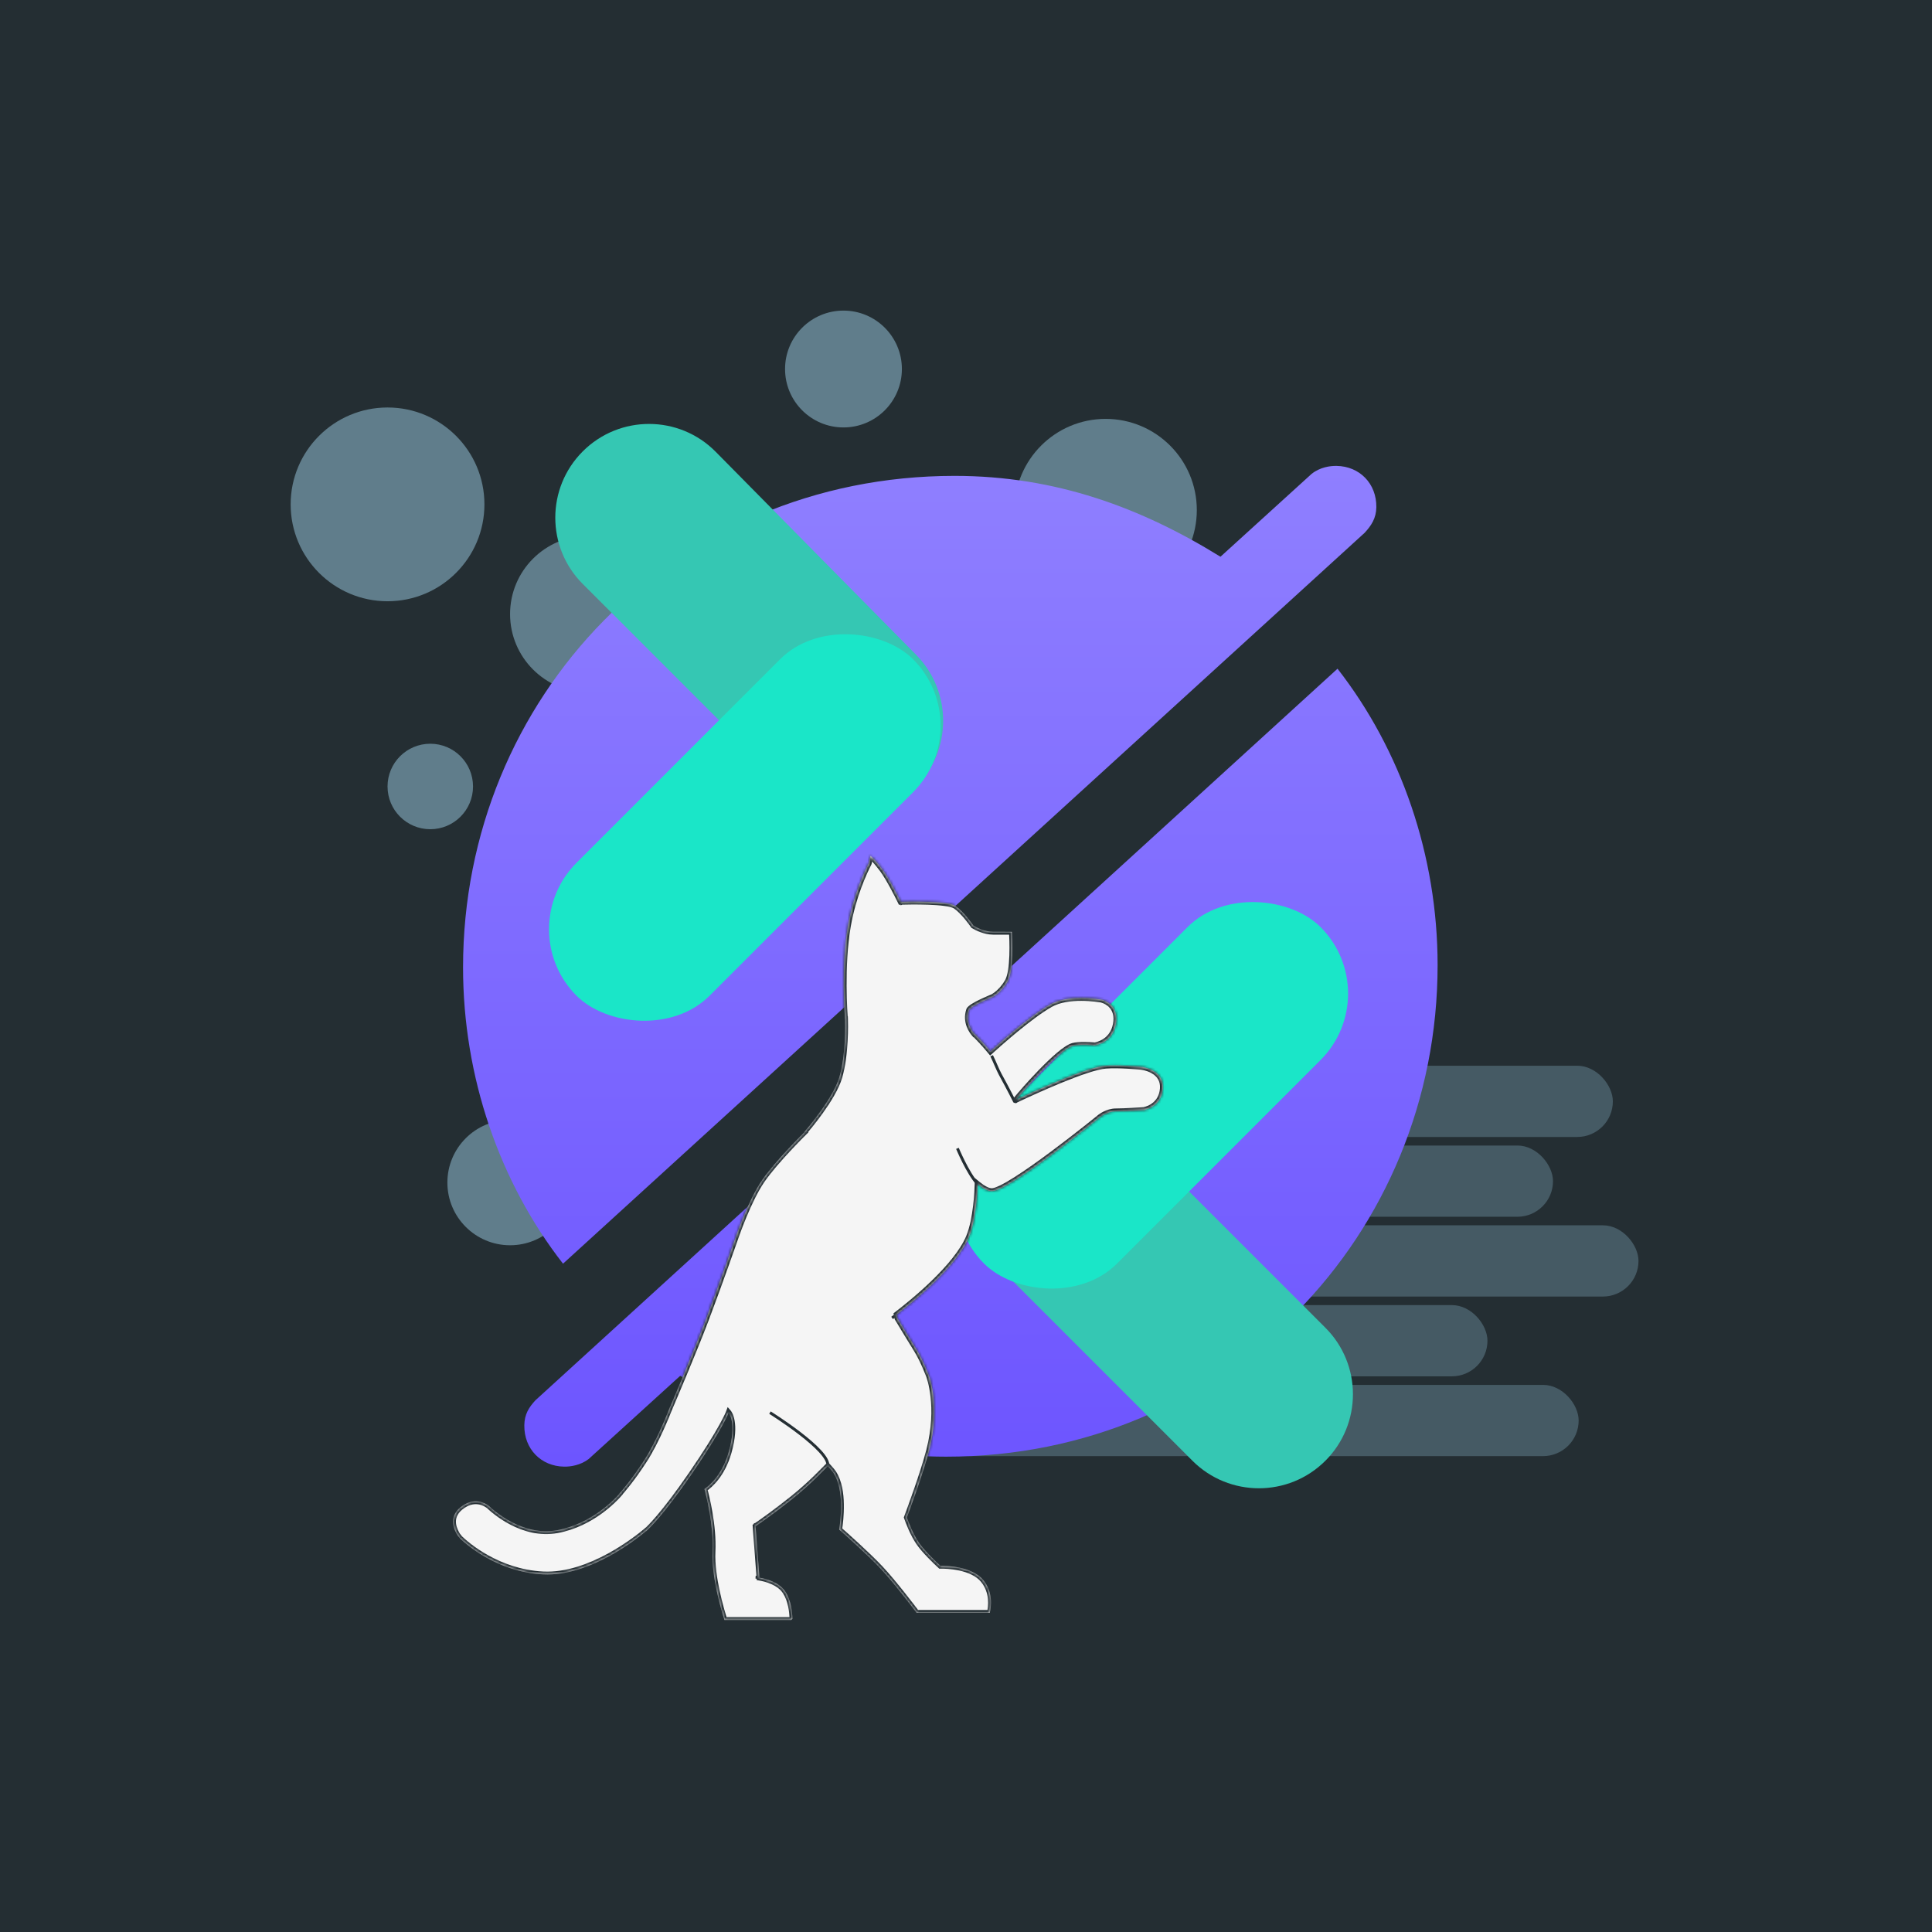
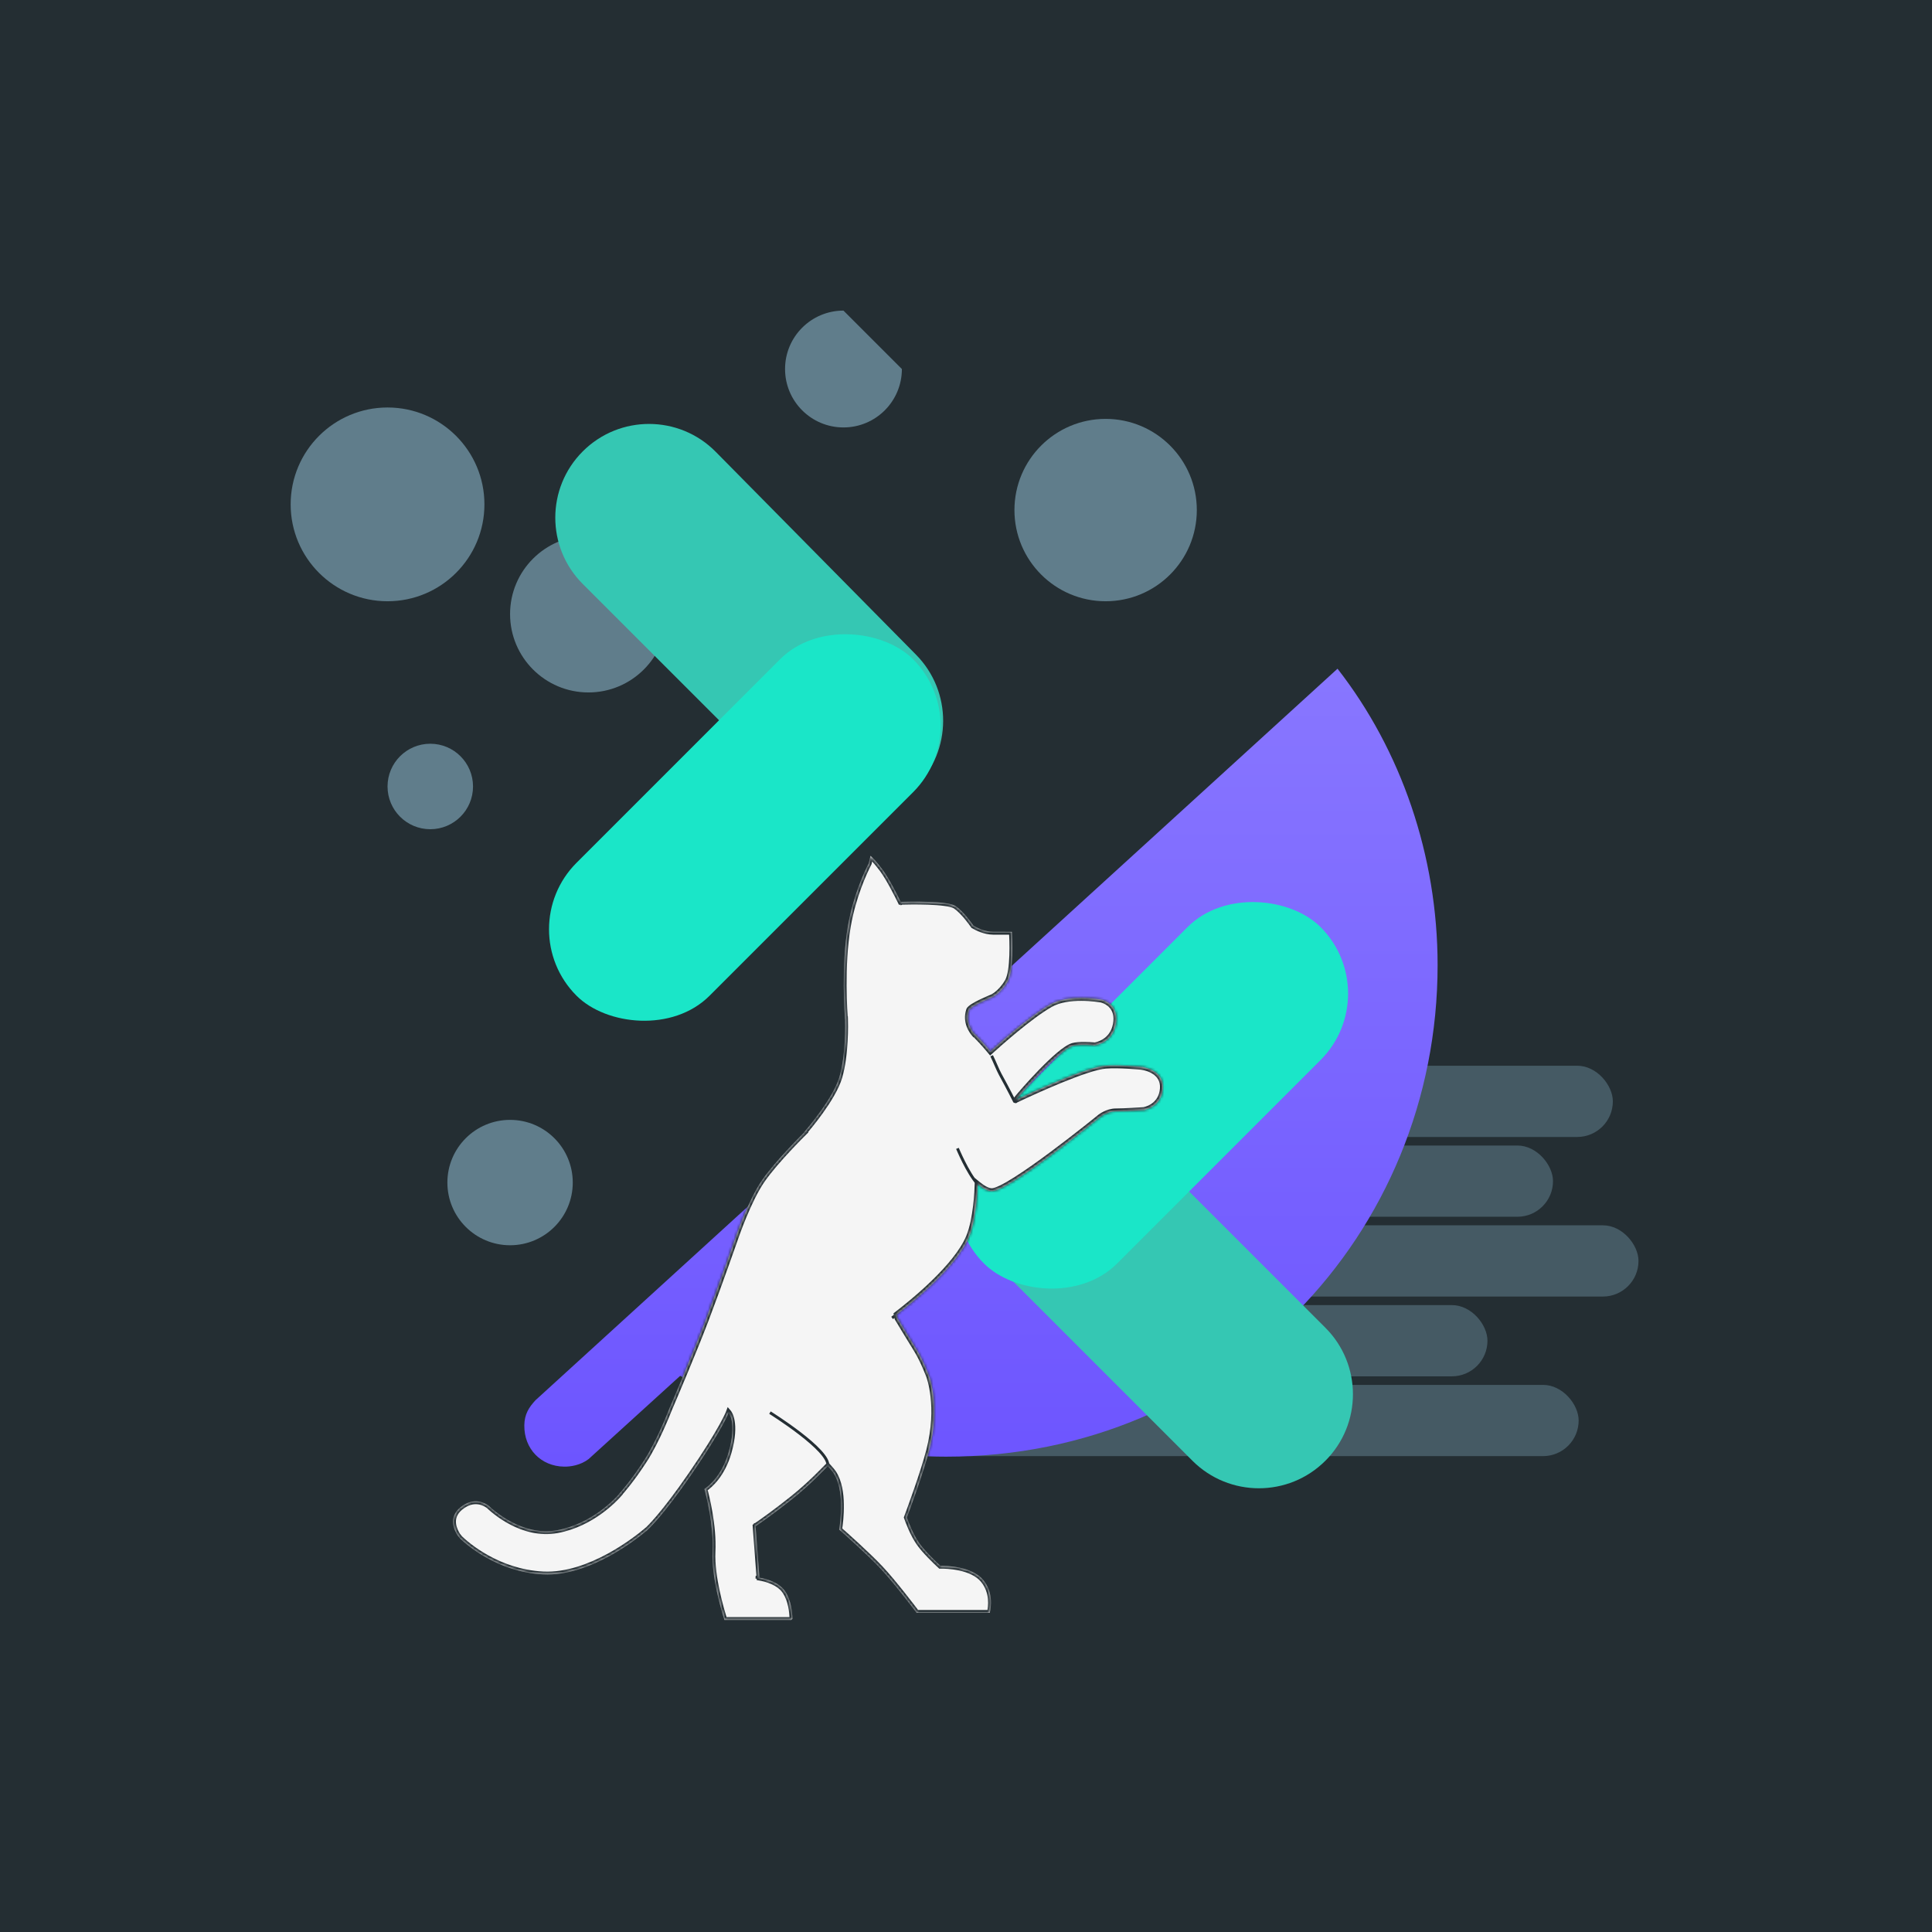
<svg xmlns="http://www.w3.org/2000/svg" width="678" height="678" viewBox="0 0 678 678" fill="none">
  <rect width="678" height="678" fill="#242E33" />
  <rect x="328" y="486" width="226" height="25" rx="12.5" fill="#455A64" />
  <rect x="380" y="458" width="142" height="25" rx="12.5" fill="#455A64" />
  <rect x="380" y="402" width="165" height="25" rx="12.5" fill="#455A64" />
  <rect x="328" y="430" width="247" height="25" rx="12.5" fill="#455A64" />
  <rect x="328" y="374" width="238" height="25" rx="12.5" fill="#455A64" />
  <circle cx="388" cy="179" r="32" fill="#607D8B" />
-   <path d="M316.5 129.5C316.5 140.822 307.322 150 296 150C284.678 150 275.5 140.822 275.5 129.5C275.5 118.178 284.678 109 296 109C307.322 109 316.5 118.178 316.5 129.5Z" fill="#607D8B" />
+   <path d="M316.5 129.5C316.5 140.822 307.322 150 296 150C284.678 150 275.5 140.822 275.5 129.5C275.5 118.178 284.678 109 296 109Z" fill="#607D8B" />
  <circle cx="151" cy="276" r="15" fill="#607D8B" />
  <circle cx="179" cy="415" r="22" fill="#607D8B" />
  <circle cx="136" cy="177" r="34" fill="#607D8B" />
  <circle cx="206.5" cy="215.5" r="27.5" fill="#607D8B" />
-   <path d="M162.5 339.5C162.5 377.916 175.31 414.897 197.583 443.468L478.898 186.975C481.266 184.415 482.95 181.836 483 178C483.109 169.734 477.148 163.607 469 163.5C466.77 163.471 463.247 163.943 460.284 166.299L428.3 195.376C400.534 178.201 370.497 167 335 167C236.579 167 162.5 245.036 162.5 339.5Z" fill="url(#paint0_linear_84_59)" />
  <path d="M504.501 338.692C504.501 300.253 491.676 263.251 469.378 234.673L188.028 491.286H188.012C185.586 493.884 184.053 496.306 184.001 500.192C183.893 508.458 189.854 514.585 198.001 514.692C200.188 514.721 203.694 514.235 206.622 511.995L206.859 511.764L238.702 482.816C266.467 499.991 296.504 511.192 332.001 511.192C430.423 511.192 504.501 433.156 504.501 338.692Z" fill="url(#paint1_linear_84_59)" />
  <g filter="url(#filter0_d_84_59)">
    <path d="M319.463 227.753L249.172 156.558C236.351 143.572 215.408 143.505 202.504 156.409C189.658 169.255 189.658 190.083 202.504 202.929L250.841 251.266L318.666 274.921L319.314 274.273C332.143 261.444 332.21 240.664 319.463 227.753Z" fill="#35C7B3" />
    <path d="M345.59 439.751L416.456 510.617C429.343 523.505 450.238 523.505 463.125 510.617C476.012 497.73 476.012 476.836 463.125 463.948L414.5 415.323L346.5 392.925C332.964 405.448 332.551 426.712 345.59 439.751Z" fill="#35C7B3" />
  </g>
  <g filter="url(#filter1_d_84_59)">
    <rect x="179" y="322.105" width="167" height="66" rx="33" transform="rotate(-45 179 322.105)" fill="#1AE6C8" />
    <rect x="322" y="416.087" width="167" height="66" rx="33" transform="rotate(-45 322 416.087)" fill="#1AE6C8" />
  </g>
  <g filter="url(#filter2_d_84_59)">
    <mask id="path-17-inside-1_84_59" fill="white">
      <path d="M294.537 355.64C294.424 354.187 293.153 336.881 295.564 323C297.423 312.301 301.348 303.949 302.897 300.945L303.487 298.34C304.124 298.895 305.484 300.226 307.564 303C309.93 306.155 312.918 312.108 314.075 314.484C316.897 314.401 330.548 314.1 333.296 315.948C336.103 317.837 339.111 322.128 339.604 322.846C340.735 323.528 343.503 324.981 346.564 325C349.069 325.015 351.574 325.011 353.096 325.006C353.247 327.526 353.777 338.738 351.564 342.5C349.064 346.748 346.064 348 346.064 348C346.064 348 338.564 351 338.064 352.5C336.656 356.722 339.178 359.997 339.886 360.807L339.95 360.775C340.892 361.72 343.277 364.168 345.574 366.974C348.192 364.587 359.192 354.713 366.564 350.5C372.842 346.912 383.142 348.554 385.2 348.93L385.261 349.061C386.266 349.401 390.731 351.277 389.564 357.5C388.42 363.601 383.142 364.724 381.804 364.912L381.677 364.785C380.626 364.696 376.604 364.411 374.488 365.033C369.439 366.517 356.337 381.639 354.5 384C361.051 380.884 379.33 372.506 386.064 372C390.661 371.655 397.532 372.295 399.193 372.462L399.225 372.526C400.309 372.717 406.487 374.069 406.064 380C405.66 385.662 401.028 387.151 399.84 387.441L399.907 387.51C398.815 387.582 392.308 388 389.564 388C386.564 388 384.064 390 384.064 390C384.064 390 352.147 416 346.064 416C344.622 416 342.849 414.961 341.054 413.483C340.995 415.782 340.598 425.765 338.064 432C333.766 442.573 317.797 455.377 312.664 459.3L312.924 460.599C314.04 462.455 317.49 468.182 319.564 471.5C322.064 475.5 324.064 481 324.064 481C324.064 481 328.064 491.5 324.064 507C322.004 514.984 317.221 527.907 316.241 530.527C316.757 532.017 318.36 536.353 320.564 539.5C322.592 542.397 326.545 546.143 328.004 547.49C330.098 547.466 339.101 547.657 343.064 552.5C346.533 556.74 345.842 561.871 345.343 564H319.688C318.067 561.853 311.562 553.311 307.064 548.5C302.458 543.574 294.239 536.303 292.493 534.769C293.009 531.574 294.36 520.905 290.564 515C290.119 514.308 289.223 513.291 288.5 512.5C287.311 513.667 282.593 518.777 276.064 524C269.946 528.894 264.826 532.458 263.147 533.605L264.504 551.652C266.78 552.034 271.36 553.194 273.564 556.5C275.583 559.529 276.017 563.69 276.084 566.087L275.672 566.5H252.235C251.13 563.047 247.642 551.352 248.064 542.5C248.501 533.328 245.885 523.01 245.217 520.548C247.209 519.177 251.484 515.451 253.711 507.638C256.677 497.232 253.711 493.734 253.711 493.734C253.711 493.734 251.564 499.5 240.564 515.5C230.755 529.767 225.717 534.493 224.741 535.349L224.703 535.311C222.041 537.57 205.092 551.348 188.564 550.5C172.533 549.678 161.657 540.009 159.47 537.903L158.632 536.879C157.508 535.171 155.177 530.589 159.564 527C164.353 523.082 168.383 525.607 169.346 526.326L169.369 526.303C171.229 528.106 181.378 537.257 193.564 535C205.723 532.748 213.827 524.006 215.316 522.292L215.29 522.251C216.2 521.239 219.748 517.162 224.064 510.5C228.499 503.654 232.484 493.459 233.14 491.748L233.162 491.77C234.085 489.611 241.287 472.716 245.564 461.5C249.955 449.985 256.064 432.5 256.064 432.5C256.064 432.5 260.553 419.169 265.564 412C270.252 405.292 279.729 395.915 280.272 395.38L280.217 395.325C281.493 393.851 290.386 383.406 292.564 376C294.906 368.037 294.615 357.003 294.569 355.64H294.537Z" />
    </mask>
    <path d="M294.537 355.64C294.424 354.187 293.153 336.881 295.564 323C297.423 312.301 301.348 303.949 302.897 300.945L303.487 298.34C304.124 298.895 305.484 300.226 307.564 303C309.93 306.155 312.918 312.108 314.075 314.484C316.897 314.401 330.548 314.1 333.296 315.948C336.103 317.837 339.111 322.128 339.604 322.846C340.735 323.528 343.503 324.981 346.564 325C349.069 325.015 351.574 325.011 353.096 325.006C353.247 327.526 353.777 338.738 351.564 342.5C349.064 346.748 346.064 348 346.064 348C346.064 348 338.564 351 338.064 352.5C336.656 356.722 339.178 359.997 339.886 360.807L339.95 360.775C340.892 361.72 343.277 364.168 345.574 366.974C348.192 364.587 359.192 354.713 366.564 350.5C372.842 346.912 383.142 348.554 385.2 348.93L385.261 349.061C386.266 349.401 390.731 351.277 389.564 357.5C388.42 363.601 383.142 364.724 381.804 364.912L381.677 364.785C380.626 364.696 376.604 364.411 374.488 365.033C369.439 366.517 356.337 381.639 354.5 384C361.051 380.884 379.33 372.506 386.064 372C390.661 371.655 397.532 372.295 399.193 372.462L399.225 372.526C400.309 372.717 406.487 374.069 406.064 380C405.66 385.662 401.028 387.151 399.84 387.441L399.907 387.51C398.815 387.582 392.308 388 389.564 388C386.564 388 384.064 390 384.064 390C384.064 390 352.147 416 346.064 416C344.622 416 342.849 414.961 341.054 413.483C340.995 415.782 340.598 425.765 338.064 432C333.766 442.573 317.797 455.377 312.664 459.3L312.924 460.599C314.04 462.455 317.49 468.182 319.564 471.5C322.064 475.5 324.064 481 324.064 481C324.064 481 328.064 491.5 324.064 507C322.004 514.984 317.221 527.907 316.241 530.527C316.757 532.017 318.36 536.353 320.564 539.5C322.592 542.397 326.545 546.143 328.004 547.49C330.098 547.466 339.101 547.657 343.064 552.5C346.533 556.74 345.842 561.871 345.343 564H319.688C318.067 561.853 311.562 553.311 307.064 548.5C302.458 543.574 294.239 536.303 292.493 534.769C293.009 531.574 294.36 520.905 290.564 515C290.119 514.308 289.223 513.291 288.5 512.5C287.311 513.667 282.593 518.777 276.064 524C269.946 528.894 264.826 532.458 263.147 533.605L264.504 551.652C266.78 552.034 271.36 553.194 273.564 556.5C275.583 559.529 276.017 563.69 276.084 566.087L275.672 566.5H252.235C251.13 563.047 247.642 551.352 248.064 542.5C248.501 533.328 245.885 523.01 245.217 520.548C247.209 519.177 251.484 515.451 253.711 507.638C256.677 497.232 253.711 493.734 253.711 493.734C253.711 493.734 251.564 499.5 240.564 515.5C230.755 529.767 225.717 534.493 224.741 535.349L224.703 535.311C222.041 537.57 205.092 551.348 188.564 550.5C172.533 549.678 161.657 540.009 159.47 537.903L158.632 536.879C157.508 535.171 155.177 530.589 159.564 527C164.353 523.082 168.383 525.607 169.346 526.326L169.369 526.303C171.229 528.106 181.378 537.257 193.564 535C205.723 532.748 213.827 524.006 215.316 522.292L215.29 522.251C216.2 521.239 219.748 517.162 224.064 510.5C228.499 503.654 232.484 493.459 233.14 491.748L233.162 491.77C234.085 489.611 241.287 472.716 245.564 461.5C249.955 449.985 256.064 432.5 256.064 432.5C256.064 432.5 260.553 419.169 265.564 412C270.252 405.292 279.729 395.915 280.272 395.38L280.217 395.325C281.493 393.851 290.386 383.406 292.564 376C294.906 368.037 294.615 357.003 294.569 355.64H294.537Z" fill="#F5F5F5" />
    <path d="M294.537 355.64L295.036 355.6L294.999 355.14H294.537V355.64ZM294.569 355.64L294.069 355.657L294.086 356.14H294.569V355.64ZM280.217 395.325L280.595 395.652L280.899 395.3L280.57 394.971L280.217 395.325ZM280.272 395.38L279.921 395.023L279.562 395.377L279.918 395.733L280.272 395.38ZM233.162 491.77L233.516 491.417L232.993 490.894L232.702 491.574L233.162 491.77ZM215.29 522.251L215.662 522.586L215.913 522.306L215.715 521.987L215.29 522.251ZM233.14 491.748L232.786 492.101L233.331 492.646L233.607 491.927L233.14 491.748ZM169.369 526.303L169.021 526.662L169.374 527.005L169.722 526.657L169.369 526.303ZM215.316 522.292L214.938 521.964L214.696 522.243L214.891 522.556L215.316 522.292ZM169.346 526.326L169.645 525.926L169.298 525.667L168.992 525.973L169.346 526.326ZM224.703 535.311L224.35 535.665L224.675 535.99L225.027 535.692L224.703 535.311ZM224.741 535.349L225.095 534.996L224.763 534.664L224.411 534.973L224.741 535.349ZM245.217 520.548L245.5 520.96L245.792 520.759L245.699 520.417L245.217 520.548ZM252.235 566.5L252.711 566.348L252.6 566H252.235V566.5ZM275.672 566.5V566H275.465L275.318 566.146L275.672 566.5ZM264.504 551.652L265.002 551.614L264.973 551.224L264.587 551.159L264.504 551.652ZM276.084 566.087L275.731 565.734L275.579 565.886L275.585 566.102L276.084 566.087ZM263.147 533.605L263.429 534.018L263.667 533.855L263.646 533.568L263.147 533.605ZM288.5 512.5L288.008 512.411L287.726 513.96L288.85 512.857L288.5 512.5ZM292.493 534.769L292.987 534.848L293.031 534.575L292.823 534.393L292.493 534.769ZM319.688 564L320.087 563.699L319.937 563.5H319.688V564ZM345.343 564V563.5H344.947L344.856 563.886L345.343 564ZM328.004 547.49L328.344 547.122L328.198 546.987L327.999 546.99L328.004 547.49ZM316.241 530.527L316.71 530.703L316.773 530.534L316.714 530.364L316.241 530.527ZM312.924 460.599L313.414 460.501L313.397 460.416L313.352 460.341L312.924 460.599ZM312.664 459.3L312.968 459.697L313.215 459.508L313.154 459.202L312.664 459.3ZM341.054 413.483L340.681 413.816L341.522 414.758L341.554 413.496L341.054 413.483ZM399.907 387.51L399.874 387.011L398.801 387.082L399.547 387.857L399.907 387.51ZM399.225 372.526L399.672 372.302L399.56 372.077L399.312 372.034L399.225 372.526ZM399.84 387.441L399.958 387.926L400.803 387.72L400.2 387.094L399.84 387.441ZM354 384.5L353.551 384.721L353.626 384.872L353.776 384.947L354 384.5ZM399.193 372.462L398.746 372.685L398.869 372.932L399.143 372.959L399.193 372.462ZM339.886 360.807L340.263 360.478L340.008 360.187L339.663 360.36L339.886 360.807ZM353.096 325.006L352.597 325.036L352.626 325.508L353.098 325.506L353.096 325.006ZM303.487 298.34L303.158 298.717L303.79 299.266L303.974 298.45L303.487 298.34ZM314.075 314.484L314.524 314.265L314.383 313.974L314.06 313.984L314.075 314.484ZM339.604 322.846L340.016 322.563L339.955 322.473L339.862 322.417L339.604 322.846ZM345.574 366.974L345.961 366.657L345.627 366.249L345.237 366.604L345.574 366.974ZM385.2 348.93L384.747 349.142L384.856 349.376L385.11 349.422L385.2 348.93ZM385.261 349.061L385.714 348.849L385.623 348.656L385.421 348.587L385.261 349.061ZM381.804 364.912L382.158 364.559L381.982 364.382L381.735 364.417L381.804 364.912ZM381.677 364.785L381.324 365.139L381.453 365.268L381.635 365.283L381.677 364.785ZM303.354 300.081L303.793 300.32V300.32L303.354 300.081ZM339.95 360.775L339.596 361.128L339.851 361.384L340.174 361.222L339.95 360.775ZM349 375L349.438 374.759L349 375ZM294.537 355.64L294.039 355.679L294.046 355.778L294.545 355.738L295.043 355.699L295.036 355.6L294.537 355.64ZM294.564 355.5C294.064 355.521 294.064 355.521 294.064 355.521V355.521C294.064 355.521 294.064 355.521 294.064 355.521C294.064 355.521 294.064 355.521 294.064 355.521C294.064 355.521 294.064 355.521 294.064 355.521C294.064 355.521 294.064 355.521 294.064 355.521C294.064 355.521 294.064 355.522 294.064 355.523C294.064 355.524 294.064 355.526 294.065 355.529C294.065 355.534 294.065 355.543 294.066 355.554C294.066 355.577 294.068 355.611 294.069 355.657L294.569 355.64L295.069 355.623C295.067 355.576 295.066 355.541 295.065 355.517C295.064 355.504 295.064 355.495 295.064 355.489C295.064 355.486 295.064 355.484 295.064 355.482C295.063 355.481 295.063 355.48 295.063 355.48C295.063 355.48 295.063 355.48 295.063 355.479C295.063 355.479 295.063 355.479 295.063 355.479C295.063 355.479 295.063 355.479 295.063 355.479C295.063 355.479 295.063 355.479 295.063 355.479V355.479C295.063 355.479 295.063 355.479 294.564 355.5ZM280.217 395.325L279.839 394.997C279.789 395.054 279.752 395.097 279.726 395.126C279.714 395.141 279.704 395.152 279.698 395.159C279.695 395.162 279.692 395.165 279.691 395.167C279.69 395.168 279.69 395.168 279.689 395.169C279.689 395.169 279.689 395.169 279.689 395.169C279.689 395.169 279.689 395.169 279.689 395.169L279.689 395.169L279.689 395.169C279.689 395.169 279.689 395.169 280.064 395.5C280.439 395.831 280.439 395.831 280.439 395.831C280.439 395.831 280.439 395.831 280.439 395.831C280.439 395.831 280.439 395.831 280.439 395.831C280.439 395.831 280.439 395.831 280.439 395.831C280.439 395.83 280.439 395.83 280.439 395.83C280.439 395.83 280.439 395.83 280.44 395.83C280.44 395.829 280.441 395.828 280.442 395.827C280.443 395.825 280.446 395.822 280.449 395.819C280.456 395.811 280.466 395.799 280.479 395.784C280.506 395.754 280.544 395.71 280.595 395.652L280.217 395.325ZM280.296 395.356L279.945 394.999L279.921 395.023L280.272 395.38L280.623 395.736L280.647 395.712L280.296 395.356ZM233.162 491.77L232.702 491.574L232.604 491.803L233.064 492L233.524 492.197L233.622 491.967L233.162 491.77ZM215.064 522.5C215.429 522.842 215.429 522.842 215.429 522.842C215.429 522.842 215.429 522.842 215.429 522.842C215.429 522.842 215.429 522.842 215.429 522.842C215.429 522.842 215.429 522.842 215.429 522.842C215.429 522.841 215.429 522.841 215.429 522.841C215.43 522.841 215.43 522.841 215.43 522.84C215.431 522.839 215.432 522.838 215.433 522.837C215.436 522.834 215.44 522.83 215.445 522.824C215.455 522.813 215.47 522.797 215.49 522.776C215.529 522.733 215.587 522.67 215.662 522.586L215.29 522.251L214.919 521.917C214.846 521.998 214.79 522.059 214.753 522.1C214.735 522.12 214.721 522.135 214.712 522.144C214.707 522.149 214.704 522.153 214.702 522.155C214.701 522.156 214.7 522.157 214.699 522.158C214.699 522.158 214.699 522.158 214.699 522.158C214.699 522.158 214.699 522.158 214.699 522.158C214.699 522.158 214.699 522.158 214.699 522.158C214.699 522.158 214.699 522.158 214.699 522.158C214.699 522.158 214.699 522.158 214.699 522.158C214.699 522.158 214.699 522.158 215.064 522.5ZM233.14 491.748L233.607 491.927C233.638 491.845 233.662 491.783 233.678 491.74C233.686 491.719 233.692 491.703 233.696 491.692C233.698 491.687 233.699 491.683 233.7 491.68C233.701 491.678 233.701 491.677 233.702 491.677C233.702 491.676 233.702 491.676 233.702 491.676C233.702 491.676 233.702 491.676 233.702 491.676C233.702 491.676 233.702 491.676 233.702 491.675C233.702 491.675 233.702 491.675 233.702 491.675C233.702 491.675 233.702 491.675 233.702 491.675C233.702 491.675 233.702 491.675 233.234 491.5C232.766 491.324 232.766 491.324 232.766 491.324C232.766 491.324 232.766 491.324 232.766 491.324C232.766 491.324 232.766 491.324 232.766 491.324C232.766 491.325 232.766 491.325 232.766 491.325C232.765 491.326 232.765 491.327 232.764 491.328C232.764 491.33 232.762 491.334 232.76 491.339C232.756 491.35 232.75 491.365 232.743 491.386C232.727 491.427 232.704 491.488 232.673 491.569L233.14 491.748ZM169.064 526C168.703 526.346 168.703 526.346 168.703 526.346C168.703 526.346 168.703 526.346 168.703 526.346C168.703 526.346 168.703 526.346 168.703 526.346C168.703 526.346 168.703 526.346 168.703 526.346C168.703 526.346 168.703 526.346 168.703 526.346C168.704 526.347 168.704 526.347 168.705 526.348C168.706 526.349 168.707 526.35 168.709 526.352C168.713 526.356 168.718 526.362 168.725 526.369C168.739 526.383 168.759 526.404 168.786 526.431C168.839 526.485 168.918 526.563 169.021 526.662L169.369 526.303L169.717 525.944C169.619 525.849 169.545 525.776 169.496 525.727C169.472 525.702 169.453 525.683 169.442 525.671C169.436 525.665 169.431 525.661 169.429 525.658C169.427 525.656 169.426 525.655 169.426 525.655C169.425 525.655 169.425 525.654 169.425 525.654C169.425 525.654 169.425 525.654 169.425 525.654C169.425 525.654 169.425 525.654 169.425 525.654C169.425 525.654 169.425 525.654 169.425 525.654C169.425 525.654 169.425 525.654 169.425 525.654C169.425 525.654 169.425 525.654 169.064 526ZM215.316 522.292L215.693 522.62C215.777 522.524 215.841 522.448 215.885 522.396C215.906 522.371 215.923 522.351 215.934 522.337C215.94 522.33 215.944 522.325 215.947 522.321C215.949 522.319 215.95 522.318 215.951 522.317C215.951 522.316 215.952 522.316 215.952 522.315C215.952 522.315 215.952 522.315 215.952 522.315C215.952 522.315 215.952 522.315 215.952 522.315C215.952 522.315 215.952 522.315 215.952 522.315C215.952 522.315 215.952 522.315 215.952 522.315C215.952 522.315 215.952 522.315 215.564 522C215.175 521.685 215.175 521.685 215.175 521.685C215.175 521.685 215.175 521.685 215.175 521.685C215.175 521.685 215.175 521.685 215.175 521.685C215.175 521.685 215.175 521.685 215.175 521.685C215.175 521.685 215.175 521.685 215.175 521.685C215.175 521.685 215.175 521.686 215.175 521.686C215.175 521.686 215.174 521.687 215.173 521.689C215.17 521.691 215.167 521.695 215.162 521.701C215.153 521.713 215.138 521.731 215.118 521.754C215.079 521.802 215.019 521.872 214.938 521.964L215.316 522.292ZM169.564 526.5C169.896 526.126 169.896 526.126 169.896 526.126C169.896 526.126 169.896 526.126 169.896 526.126C169.896 526.126 169.896 526.126 169.896 526.126C169.896 526.126 169.896 526.126 169.896 526.126C169.895 526.126 169.895 526.126 169.895 526.125C169.895 526.125 169.894 526.124 169.893 526.124C169.892 526.123 169.891 526.122 169.889 526.12C169.885 526.117 169.881 526.113 169.875 526.108C169.863 526.098 169.846 526.084 169.825 526.066C169.783 526.032 169.723 525.984 169.645 525.926L169.346 526.326L169.046 526.727C169.111 526.775 169.16 526.814 169.191 526.84C169.207 526.853 169.218 526.862 169.225 526.868C169.228 526.871 169.231 526.873 169.232 526.874C169.232 526.874 169.233 526.874 169.233 526.874C169.233 526.874 169.233 526.874 169.232 526.874C169.232 526.874 169.232 526.874 169.232 526.874C169.232 526.874 169.232 526.874 169.232 526.874C169.232 526.874 169.232 526.874 169.232 526.874C169.232 526.874 169.232 526.874 169.232 526.874C169.232 526.874 169.232 526.874 169.564 526.5ZM224.703 535.311L225.027 535.692C225.147 535.59 225.238 535.511 225.3 535.458C225.331 535.431 225.355 535.41 225.371 535.396C225.379 535.389 225.385 535.384 225.389 535.38C225.391 535.378 225.393 535.377 225.394 535.376C225.394 535.375 225.395 535.375 225.395 535.374C225.395 535.374 225.395 535.374 225.396 535.374C225.396 535.374 225.396 535.374 225.396 535.374C225.396 535.374 225.396 535.374 225.396 535.374C225.396 535.374 225.396 535.374 225.396 535.374C225.396 535.374 225.396 535.374 225.064 535C224.732 534.626 224.732 534.626 224.732 534.626C224.732 534.626 224.732 534.626 224.732 534.626C224.732 534.626 224.732 534.626 224.732 534.626C224.732 534.626 224.732 534.626 224.732 534.626C224.732 534.626 224.732 534.626 224.732 534.626C224.732 534.626 224.731 534.627 224.731 534.627C224.73 534.628 224.729 534.629 224.727 534.63C224.724 534.633 224.718 534.638 224.711 534.645C224.696 534.657 224.674 534.677 224.644 534.703C224.585 534.754 224.497 534.83 224.38 534.93L224.703 535.311ZM224.564 535.5C224.876 535.89 224.876 535.89 224.876 535.89C224.876 535.89 224.876 535.89 224.876 535.89C224.876 535.89 224.876 535.89 224.876 535.89C224.876 535.89 224.876 535.89 224.876 535.89C224.877 535.89 224.877 535.89 224.877 535.89C224.877 535.89 224.878 535.889 224.878 535.889C224.879 535.888 224.88 535.887 224.881 535.886C224.884 535.884 224.887 535.881 224.892 535.878C224.901 535.871 224.913 535.86 224.929 535.847C224.962 535.819 225.009 535.779 225.071 535.725L224.741 535.349L224.411 534.973C224.355 535.023 224.313 535.058 224.287 535.08C224.273 535.092 224.264 535.1 224.258 535.104C224.255 535.107 224.253 535.108 224.252 535.109C224.251 535.11 224.251 535.11 224.251 535.11C224.251 535.11 224.251 535.11 224.251 535.11C224.251 535.11 224.251 535.11 224.251 535.11C224.251 535.11 224.251 535.11 224.251 535.11C224.251 535.11 224.251 535.11 224.251 535.11C224.251 535.11 224.251 535.11 224.251 535.11C224.252 535.11 224.252 535.11 224.564 535.5ZM244.146 521.199C244.362 521.65 244.362 521.65 244.362 521.65C244.362 521.65 244.362 521.65 244.362 521.65C244.362 521.65 244.362 521.65 244.362 521.65C244.362 521.65 244.363 521.65 244.363 521.65C244.363 521.65 244.364 521.649 244.365 521.649C244.366 521.648 244.368 521.647 244.37 521.646C244.375 521.644 244.381 521.641 244.388 521.637C244.403 521.63 244.425 521.619 244.452 521.605C244.506 521.576 244.583 521.535 244.682 521.478C244.878 521.366 245.158 521.196 245.5 520.96L245.217 520.548L244.933 520.136C244.615 520.356 244.359 520.511 244.185 520.61C244.098 520.66 244.032 520.696 243.989 520.718C243.967 520.73 243.951 520.738 243.941 520.743C243.936 520.745 243.933 520.747 243.931 520.748C243.93 520.748 243.93 520.749 243.929 520.749C243.929 520.749 243.929 520.749 243.929 520.749C243.93 520.749 243.93 520.748 243.93 520.748C243.93 520.748 243.93 520.748 243.93 520.748C243.93 520.748 243.93 520.748 243.93 520.748C243.93 520.748 243.93 520.748 244.146 521.199ZM245.064 520C244.584 520.14 244.584 520.14 244.584 520.14C244.584 520.14 244.584 520.14 244.584 520.14C244.584 520.14 244.584 520.14 244.584 520.14C244.584 520.14 244.584 520.14 244.584 520.14C244.584 520.141 244.584 520.141 244.585 520.142C244.585 520.143 244.586 520.145 244.586 520.148C244.588 520.154 244.59 520.162 244.594 520.173C244.6 520.196 244.61 520.231 244.623 520.276C244.649 520.367 244.686 520.503 244.734 520.679L245.217 520.548L245.699 520.417C245.651 520.237 245.612 520.099 245.585 520.005C245.572 519.958 245.562 519.922 245.555 519.898C245.552 519.886 245.549 519.876 245.547 519.87C245.546 519.867 245.545 519.864 245.545 519.863C245.545 519.862 245.544 519.861 245.544 519.861C245.544 519.861 245.544 519.86 245.544 519.86C245.544 519.86 245.544 519.86 245.544 519.86C245.544 519.86 245.544 519.86 245.544 519.86C245.544 519.86 245.544 519.86 245.544 519.86C245.544 519.86 245.544 519.86 245.064 520ZM252.235 566.5L251.759 566.652C251.862 566.976 251.945 567.228 252.002 567.399C252.031 567.485 252.053 567.55 252.068 567.595C252.075 567.617 252.081 567.634 252.085 567.645C252.087 567.651 252.089 567.655 252.09 567.658C252.09 567.66 252.09 567.661 252.091 567.662C252.091 567.662 252.091 567.662 252.091 567.663C252.091 567.663 252.091 567.663 252.091 567.663C252.091 567.663 252.091 567.663 252.091 567.663C252.091 567.663 252.091 567.663 252.091 567.663C252.091 567.663 252.091 567.663 252.564 567.5C253.037 567.337 253.037 567.337 253.037 567.337C253.037 567.337 253.037 567.337 253.037 567.337C253.037 567.337 253.037 567.337 253.037 567.337C253.036 567.337 253.036 567.337 253.036 567.336C253.036 567.336 253.036 567.335 253.035 567.333C253.034 567.331 253.033 567.327 253.031 567.322C253.028 567.311 253.022 567.295 253.015 567.274C253 567.231 252.979 567.167 252.951 567.083C252.895 566.915 252.813 566.667 252.711 566.348L252.235 566.5ZM251.064 566.5V567H252.235V566.5V566H251.064V566.5ZM275.672 566.5V567H276.064V566.5V566H275.672V566.5ZM263.161 551.477C263.125 551.975 263.125 551.975 263.125 551.975C263.125 551.975 263.125 551.975 263.125 551.975C263.125 551.975 263.125 551.975 263.125 551.975C263.125 551.975 263.125 551.975 263.125 551.975C263.125 551.975 263.125 551.975 263.126 551.975C263.126 551.975 263.127 551.975 263.129 551.976C263.132 551.976 263.137 551.976 263.144 551.977C263.159 551.978 263.18 551.98 263.21 551.982C263.268 551.988 263.355 551.996 263.467 552.009C263.693 552.035 264.02 552.077 264.421 552.145L264.504 551.652L264.587 551.159C264.166 551.088 263.821 551.043 263.58 551.015C263.46 551.002 263.365 550.992 263.3 550.986C263.268 550.984 263.242 550.981 263.225 550.98C263.216 550.979 263.209 550.979 263.204 550.978C263.202 550.978 263.2 550.978 263.199 550.978C263.198 550.978 263.197 550.978 263.197 550.978C263.197 550.978 263.196 550.978 263.196 550.978C263.196 550.978 263.196 550.978 263.196 550.978C263.196 550.978 263.196 550.978 263.196 550.978C263.196 550.978 263.196 550.978 263.161 551.477ZM276.084 566.087L275.585 566.102C275.601 566.673 275.596 567.142 275.587 567.466C275.582 567.629 275.577 567.755 275.572 567.84C275.57 567.882 275.568 567.914 275.567 567.935C275.566 567.945 275.566 567.953 275.566 567.958C275.565 567.961 275.565 567.962 275.565 567.963C275.565 567.964 275.565 567.964 275.565 567.964C275.565 567.965 275.565 567.965 275.565 567.965C275.565 567.965 275.565 567.965 275.565 567.965C275.565 567.965 275.565 567.964 275.565 567.964C275.565 567.964 275.565 567.964 276.064 568C276.563 568.036 276.563 568.036 276.563 568.036C276.563 568.036 276.563 568.035 276.563 568.035C276.563 568.035 276.563 568.035 276.563 568.035C276.563 568.035 276.563 568.035 276.563 568.034C276.563 568.034 276.563 568.033 276.563 568.032C276.563 568.03 276.563 568.028 276.563 568.025C276.564 568.018 276.564 568.008 276.565 567.996C276.567 567.972 276.569 567.936 276.571 567.89C276.576 567.798 276.582 567.665 276.586 567.494C276.596 567.154 276.601 566.666 276.584 566.073L276.084 566.087ZM263.064 532.5L262.565 532.537L262.648 533.642L263.147 533.605L263.646 533.568L263.562 532.462L263.064 532.5ZM264.504 551.652L264.005 551.689L264.063 552.463L264.562 552.425L265.061 552.388L265.002 551.614L264.504 551.652ZM289.064 512.5C289.268 512.044 289.268 512.044 289.268 512.044C289.268 512.044 289.268 512.044 289.268 512.044C289.268 512.044 289.268 512.043 289.267 512.043C289.267 512.043 289.267 512.043 289.266 512.043C289.265 512.042 289.264 512.042 289.263 512.042C289.261 512.041 289.259 512.04 289.256 512.038C289.25 512.036 289.243 512.033 289.234 512.029C289.216 512.022 289.193 512.013 289.165 512.003C289.11 511.984 289.03 511.96 288.938 511.943C288.8 511.918 288.428 511.87 288.15 512.143L288.5 512.5L288.85 512.857C288.795 512.911 288.74 512.921 288.729 512.922C288.72 512.924 288.729 512.921 288.759 512.927C288.785 512.932 288.814 512.94 288.837 512.948C288.848 512.952 288.856 512.955 288.86 512.957C288.862 512.958 288.863 512.958 288.863 512.958C288.863 512.958 288.863 512.958 288.862 512.958C288.862 512.957 288.862 512.957 288.861 512.957C288.861 512.957 288.861 512.957 288.86 512.957C288.86 512.957 288.86 512.957 288.86 512.957C288.86 512.956 288.86 512.956 288.86 512.956C288.86 512.956 288.859 512.956 289.064 512.5ZM263.147 533.605L262.865 533.192C262.676 533.321 262.531 533.419 262.434 533.485C262.385 533.518 262.348 533.543 262.323 533.559C262.311 533.568 262.302 533.574 262.295 533.578C262.292 533.58 262.29 533.582 262.289 533.583C262.288 533.583 262.287 533.583 262.287 533.584C262.287 533.584 262.287 533.584 262.287 533.584C262.287 533.584 262.287 533.584 262.287 533.584C262.287 533.584 262.287 533.584 262.287 533.584C262.287 533.584 262.287 533.584 262.564 534C262.841 534.416 262.841 534.416 262.841 534.416C262.841 534.416 262.841 534.416 262.841 534.416C262.841 534.416 262.841 534.416 262.841 534.416C262.841 534.416 262.841 534.416 262.841 534.416C262.842 534.416 262.842 534.416 262.842 534.416C262.842 534.415 262.843 534.415 262.844 534.414C262.846 534.413 262.848 534.411 262.851 534.409C262.858 534.405 262.867 534.398 262.88 534.39C262.906 534.373 262.943 534.348 262.993 534.314C263.092 534.247 263.239 534.148 263.429 534.018L263.147 533.605ZM268.205 493.734C267.941 494.159 267.941 494.159 267.941 494.159C267.941 494.159 267.941 494.159 267.941 494.159C267.942 494.16 267.943 494.16 267.944 494.161C267.947 494.162 267.95 494.165 267.955 494.168C267.965 494.174 267.98 494.184 268 494.196C268.04 494.221 268.099 494.258 268.177 494.307C268.331 494.405 268.559 494.549 268.848 494.735C269.426 495.107 270.251 495.645 271.238 496.308C273.214 497.634 275.835 499.458 278.422 501.451C281.014 503.447 283.556 505.6 285.383 507.586C286.297 508.58 287.017 509.515 287.476 510.355C287.941 511.204 288.103 511.889 288.008 512.411L288.5 512.5L288.992 512.59C289.147 511.736 288.862 510.803 288.354 509.875C287.84 508.936 287.06 507.932 286.119 506.909C284.234 504.861 281.64 502.667 279.033 500.659C276.422 498.648 273.782 496.811 271.795 495.478C270.802 494.811 269.971 494.27 269.389 493.895C269.097 493.707 268.868 493.561 268.711 493.462C268.633 493.412 268.573 493.375 268.532 493.349C268.512 493.336 268.496 493.326 268.486 493.32C268.48 493.317 268.476 493.314 268.474 493.313C268.472 493.312 268.471 493.311 268.471 493.311C268.47 493.31 268.47 493.31 268.47 493.31C268.47 493.31 268.469 493.31 268.205 493.734ZM292.493 534.769L292 534.689C291.952 534.982 291.912 535.21 291.884 535.365C291.87 535.443 291.859 535.502 291.852 535.541C291.848 535.561 291.845 535.576 291.843 535.585C291.842 535.59 291.841 535.594 291.841 535.596C291.841 535.597 291.841 535.598 291.84 535.598C291.84 535.598 291.84 535.599 291.84 535.599C291.84 535.599 291.84 535.599 291.84 535.599V535.599C291.84 535.599 291.84 535.599 291.84 535.599C291.84 535.599 291.84 535.599 292.331 535.697C292.821 535.794 292.821 535.794 292.821 535.794C292.821 535.794 292.821 535.794 292.821 535.794C292.821 535.794 292.821 535.794 292.821 535.794C292.821 535.794 292.821 535.794 292.821 535.794C292.821 535.794 292.821 535.793 292.821 535.793C292.821 535.792 292.822 535.791 292.822 535.789C292.823 535.787 292.823 535.782 292.824 535.777C292.827 535.766 292.83 535.75 292.834 535.729C292.842 535.686 292.853 535.625 292.868 535.544C292.897 535.383 292.939 535.148 292.987 534.848L292.493 534.769ZM292.162 534.478C291.833 534.855 291.833 534.855 291.833 534.855C291.833 534.855 291.833 534.855 291.833 534.855C291.833 534.855 291.833 534.855 291.833 534.855C291.833 534.855 291.833 534.855 291.833 534.855C291.834 534.855 291.834 534.855 291.834 534.856C291.835 534.857 291.837 534.858 291.838 534.859C291.842 534.862 291.847 534.867 291.854 534.873C291.868 534.886 291.89 534.904 291.918 534.929C291.973 534.977 292.056 535.05 292.163 535.144L292.493 534.769L292.823 534.393C292.716 534.298 292.633 534.226 292.576 534.176C292.548 534.152 292.527 534.133 292.512 534.12C292.505 534.114 292.5 534.109 292.496 534.106C292.494 534.104 292.493 534.103 292.492 534.102C292.492 534.102 292.491 534.102 292.491 534.102C292.491 534.101 292.491 534.101 292.491 534.101C292.491 534.101 292.491 534.101 292.491 534.101C292.491 534.101 292.491 534.101 292.491 534.101C292.491 534.101 292.491 534.101 292.491 534.101C292.491 534.101 292.491 534.101 292.162 534.478ZM319.688 564L319.289 564.301C319.41 564.462 319.504 564.587 319.567 564.671C319.599 564.713 319.623 564.745 319.639 564.767C319.647 564.778 319.653 564.786 319.657 564.791C319.659 564.794 319.661 564.796 319.662 564.797C319.662 564.798 319.663 564.799 319.663 564.799C319.663 564.799 319.663 564.799 319.663 564.799C319.663 564.799 319.663 564.799 319.663 564.799C319.663 564.799 319.663 564.799 319.663 564.799C319.663 564.799 319.663 564.799 320.064 564.5C320.464 564.201 320.464 564.201 320.464 564.201C320.464 564.201 320.464 564.201 320.464 564.201L320.464 564.201C320.464 564.201 320.464 564.2 320.464 564.2C320.464 564.2 320.464 564.2 320.464 564.2C320.464 564.2 320.463 564.199 320.463 564.198C320.462 564.197 320.46 564.195 320.458 564.192C320.454 564.187 320.448 564.178 320.439 564.167C320.423 564.145 320.399 564.113 320.367 564.07C320.303 563.985 320.209 563.86 320.087 563.699L319.688 564ZM319.064 564V564.5H319.688V564V563.5H319.064V564ZM345.343 564V564.5H346.564V564V563.5H345.343V564ZM345.064 565C345.535 565.168 345.535 565.168 345.535 565.168C345.535 565.168 345.535 565.168 345.535 565.168C345.535 565.168 345.535 565.168 345.535 565.168C345.535 565.168 345.535 565.167 345.535 565.167C345.535 565.167 345.535 565.166 345.536 565.166C345.536 565.165 345.537 565.163 345.537 565.161C345.539 565.157 345.54 565.152 345.543 565.145C345.547 565.132 345.554 565.113 345.562 565.089C345.577 565.041 345.6 564.971 345.627 564.881C345.681 564.701 345.753 564.441 345.83 564.114L345.343 564L344.856 563.886C344.785 564.191 344.718 564.431 344.669 564.593C344.645 564.674 344.625 564.736 344.612 564.776C344.605 564.796 344.6 564.811 344.597 564.82C344.595 564.825 344.594 564.828 344.594 564.83C344.593 564.831 344.593 564.832 344.593 564.832C344.593 564.832 344.593 564.832 344.593 564.832C344.593 564.832 344.593 564.832 344.593 564.832C344.593 564.832 344.593 564.832 344.593 564.832C344.593 564.832 344.593 564.832 344.593 564.832C344.593 564.832 344.593 564.832 345.064 565ZM328.004 547.49L327.999 546.99C327.854 546.991 327.741 546.994 327.663 546.996C327.624 546.997 327.595 546.998 327.574 546.999C327.564 547 327.556 547 327.55 547C327.548 547 327.546 547 327.544 547C327.543 547 327.543 547 327.542 547C327.542 547 327.542 547 327.542 547C327.541 547 327.541 547 327.541 547C327.541 547 327.541 547.001 327.541 547.001C327.541 547.001 327.541 547.001 327.541 547.001C327.541 547.001 327.541 547.001 327.564 547.5C327.587 547.999 327.587 547.999 327.587 547.999C327.587 547.999 327.587 547.999 327.587 547.999C327.586 547.999 327.586 547.999 327.586 547.999C327.586 547.999 327.586 547.999 327.586 547.999C327.586 547.999 327.586 547.999 327.587 547.999C327.587 547.999 327.587 547.999 327.587 547.999C327.588 547.999 327.59 547.999 327.592 547.999C327.596 547.999 327.603 547.999 327.612 547.998C327.629 547.998 327.656 547.997 327.692 547.996C327.764 547.994 327.871 547.991 328.01 547.99L328.004 547.49ZM316.064 530C315.588 530.152 315.588 530.152 315.588 530.152C315.588 530.152 315.588 530.152 315.588 530.152C315.588 530.152 315.588 530.152 315.588 530.152C315.588 530.152 315.588 530.152 315.588 530.152C315.588 530.152 315.588 530.153 315.588 530.153C315.588 530.153 315.588 530.154 315.588 530.155C315.589 530.157 315.59 530.159 315.591 530.162C315.593 530.168 315.596 530.178 315.6 530.19C315.608 530.214 315.619 530.249 315.634 530.295C315.665 530.387 315.71 530.521 315.769 530.691L316.241 530.527L316.714 530.364C316.656 530.198 316.613 530.068 316.583 529.98C316.569 529.936 316.558 529.903 316.551 529.881C316.547 529.869 316.544 529.861 316.543 529.856C316.542 529.853 316.541 529.851 316.541 529.85C316.541 529.849 316.54 529.849 316.54 529.848C316.54 529.848 316.54 529.848 316.54 529.848C316.54 529.848 316.54 529.848 316.54 529.848C316.54 529.848 316.54 529.848 316.54 529.848V529.848C316.54 529.848 316.54 529.848 316.064 530ZM328.004 547.49L327.665 547.857C327.843 548.021 327.984 548.149 328.08 548.237C328.129 548.281 328.166 548.315 328.191 548.337C328.204 548.349 328.214 548.358 328.22 548.363C328.224 548.366 328.226 548.369 328.228 548.37C328.229 548.371 328.229 548.372 328.23 548.372C328.23 548.372 328.23 548.372 328.23 548.372C328.23 548.372 328.23 548.373 328.23 548.373C328.23 548.373 328.23 548.373 328.23 548.373C328.23 548.373 328.23 548.373 328.23 548.373C328.23 548.373 328.23 548.373 328.564 548C328.897 547.627 328.897 547.627 328.897 547.627V547.627V547.627C328.897 547.627 328.897 547.627 328.897 547.627C328.897 547.627 328.897 547.627 328.897 547.627C328.896 547.627 328.896 547.626 328.895 547.625C328.894 547.624 328.891 547.622 328.888 547.619C328.882 547.614 328.873 547.605 328.861 547.594C328.836 547.572 328.8 547.539 328.752 547.496C328.657 547.41 328.519 547.284 328.344 547.122L328.004 547.49ZM316.064 531C316.532 531.177 316.532 531.177 316.532 531.177C316.532 531.177 316.532 531.177 316.532 531.177C316.532 531.177 316.532 531.177 316.532 531.177C316.532 531.177 316.532 531.177 316.532 531.177C316.532 531.176 316.532 531.176 316.532 531.176C316.532 531.176 316.532 531.175 316.532 531.175C316.533 531.173 316.534 531.171 316.535 531.169C316.537 531.164 316.54 531.156 316.543 531.146C316.551 531.125 316.563 531.095 316.578 531.055C316.608 530.975 316.652 530.856 316.71 530.703L316.241 530.527L315.773 530.352C315.716 530.506 315.671 530.623 315.642 530.703C315.627 530.743 315.615 530.773 315.608 530.793C315.604 530.803 315.601 530.811 315.599 530.816C315.598 530.818 315.597 530.82 315.597 530.821C315.597 530.822 315.596 530.822 315.596 530.823C315.596 530.823 315.596 530.823 315.596 530.823C315.596 530.823 315.596 530.823 315.596 530.823C315.596 530.823 315.596 530.823 315.596 530.823C315.596 530.823 315.596 530.823 316.064 531ZM312.564 460C312.135 460.257 312.135 460.257 312.135 460.257C312.135 460.257 312.135 460.257 312.135 460.257C312.135 460.257 312.135 460.257 312.135 460.257C312.135 460.257 312.135 460.257 312.135 460.257C312.135 460.257 312.135 460.258 312.136 460.258C312.136 460.258 312.136 460.259 312.137 460.26C312.138 460.261 312.139 460.264 312.141 460.267C312.145 460.274 312.151 460.284 312.159 460.297C312.175 460.324 312.199 460.363 312.229 460.414C312.291 460.516 312.381 460.666 312.495 460.857L312.924 460.599L313.352 460.341C313.238 460.151 313.148 460.001 313.086 459.899C313.056 459.848 313.032 459.809 313.017 459.783C313.009 459.769 313.003 459.759 312.999 459.753C312.997 459.749 312.995 459.747 312.994 459.745C312.994 459.744 312.993 459.744 312.993 459.743C312.993 459.743 312.993 459.743 312.993 459.743C312.993 459.743 312.993 459.743 312.993 459.743C312.993 459.743 312.993 459.743 312.993 459.743C312.993 459.743 312.993 459.743 312.993 459.743C312.993 459.743 312.993 459.743 312.564 460ZM311.064 460.5C311.357 460.905 311.357 460.905 311.357 460.905C311.357 460.905 311.357 460.905 311.357 460.905C311.357 460.905 311.358 460.905 311.358 460.905C311.358 460.905 311.358 460.905 311.358 460.904C311.358 460.904 311.359 460.904 311.359 460.903C311.361 460.902 311.362 460.901 311.365 460.899C311.37 460.896 311.377 460.891 311.386 460.884C311.404 460.871 311.432 460.851 311.468 460.824C311.54 460.771 311.646 460.693 311.784 460.591C312.059 460.386 312.461 460.085 312.968 459.697L312.664 459.3L312.36 458.903C311.857 459.287 311.459 459.586 311.187 459.788C311.051 459.889 310.946 459.966 310.876 460.018C310.841 460.044 310.814 460.063 310.797 460.076C310.788 460.083 310.781 460.087 310.777 460.091C310.775 460.092 310.773 460.093 310.772 460.094C310.771 460.095 310.771 460.095 310.771 460.095C310.771 460.095 310.77 460.095 310.77 460.095C310.77 460.095 310.77 460.095 310.77 460.095C310.77 460.095 310.77 460.095 310.77 460.095C310.77 460.095 310.77 460.095 311.064 460.5ZM341.054 413.483L341.554 413.496C341.558 413.338 341.56 413.216 341.562 413.133C341.563 413.092 341.563 413.06 341.563 413.038C341.564 413.028 341.564 413.019 341.564 413.014C341.564 413.011 341.564 413.009 341.564 413.008C341.564 413.007 341.564 413.006 341.564 413.006C341.564 413.006 341.564 413.005 341.564 413.005C341.564 413.005 341.564 413.005 341.564 413.005C341.564 413.005 341.564 413.005 341.564 413.005C341.564 413.005 341.564 413.005 341.564 413.005C341.564 413.005 341.564 413.005 341.064 413C340.564 412.995 340.564 412.995 340.564 412.995V412.995C340.564 412.995 340.564 412.995 340.564 412.995C340.564 412.995 340.564 412.995 340.564 412.995C340.564 412.995 340.564 412.995 340.564 412.995C340.564 412.995 340.564 412.996 340.564 412.996C340.564 412.998 340.564 412.999 340.564 413.002C340.564 413.007 340.564 413.014 340.564 413.025C340.563 413.045 340.563 413.075 340.562 413.115C340.561 413.196 340.558 413.315 340.554 413.47L341.054 413.483ZM341.054 413.483L341.427 413.15C339.697 411.211 337.958 408.142 336.641 405.523C335.986 404.22 335.44 403.04 335.059 402.186C334.868 401.76 334.719 401.415 334.617 401.177C334.566 401.058 334.527 400.965 334.501 400.903C334.488 400.872 334.478 400.848 334.472 400.833C334.469 400.825 334.466 400.819 334.465 400.815C334.464 400.813 334.463 400.812 334.463 400.811C334.463 400.81 334.463 400.81 334.462 400.81C334.462 400.81 334.462 400.81 334.462 400.81C334.462 400.81 334.462 400.81 334 401C333.538 401.19 333.538 401.19 333.538 401.191C333.538 401.191 333.538 401.191 333.538 401.191C333.538 401.191 333.538 401.192 333.538 401.192C333.539 401.193 333.54 401.195 333.54 401.197C333.542 401.202 333.545 401.208 333.548 401.216C333.555 401.233 333.566 401.258 333.579 401.29C333.606 401.354 333.646 401.448 333.698 401.569C333.801 401.812 333.953 402.162 334.146 402.594C334.532 403.459 335.084 404.653 335.748 405.973C337.069 408.599 338.857 411.771 340.681 413.816L341.054 413.483ZM400.064 387.5L400.031 387.001L399.874 387.011L399.907 387.51L399.94 388.009L400.097 387.999L400.064 387.5ZM399.064 372.5C398.997 372.996 398.997 372.996 398.997 372.996C398.997 372.996 398.997 372.996 398.997 372.996C398.997 372.996 398.997 372.996 398.997 372.996C398.997 372.996 398.997 372.996 398.997 372.996C398.997 372.996 398.997 372.996 398.997 372.996C398.997 372.995 398.997 372.995 398.997 372.995C398.997 372.995 398.997 372.996 398.998 372.996C398.999 372.996 399.001 372.996 399.003 372.996C399.009 372.997 399.017 372.998 399.029 373C399.053 373.004 399.09 373.01 399.138 373.018L399.225 372.526L399.312 372.034C399.256 372.024 399.212 372.017 399.182 372.012C399.166 372.01 399.154 372.008 399.146 372.007C399.141 372.006 399.138 372.005 399.135 372.005C399.134 372.005 399.133 372.005 399.132 372.005C399.132 372.005 399.131 372.005 399.131 372.005C399.131 372.005 399.131 372.004 399.131 372.004C399.131 372.004 399.13 372.004 399.13 372.004C399.13 372.004 399.13 372.004 399.13 372.004H399.13C399.13 372.004 399.13 372.004 399.064 372.5ZM399.84 387.441L399.721 386.955C399.64 386.975 399.578 386.988 399.537 386.996C399.516 387 399.501 387.003 399.492 387.005C399.487 387.006 399.484 387.006 399.483 387.007C399.482 387.007 399.481 387.007 399.481 387.007C399.481 387.007 399.481 387.007 399.481 387.007C399.481 387.007 399.482 387.007 399.482 387.007C399.482 387.007 399.482 387.007 399.482 387.007C399.482 387.007 399.482 387.007 399.482 387.007C399.482 387.007 399.482 387.007 399.482 387.007C399.482 387.007 399.482 387.007 399.564 387.5C399.646 387.993 399.646 387.993 399.646 387.993C399.646 387.993 399.646 387.993 399.646 387.993C399.646 387.993 399.646 387.993 399.646 387.993C399.646 387.993 399.646 387.993 399.646 387.993C399.646 387.993 399.647 387.993 399.647 387.993C399.647 387.993 399.648 387.993 399.649 387.993C399.65 387.993 399.652 387.992 399.654 387.992C399.659 387.991 399.665 387.99 399.672 387.989C399.687 387.986 399.708 387.982 399.735 387.976C399.788 387.966 399.864 387.949 399.958 387.926L399.84 387.441ZM354 384.5C353.776 384.947 353.777 384.947 353.777 384.947C353.777 384.947 353.777 384.947 353.777 384.948C353.777 384.948 353.777 384.948 353.778 384.948C353.778 384.948 353.779 384.948 353.779 384.949C353.78 384.949 353.782 384.95 353.784 384.951C353.787 384.952 353.791 384.955 353.797 384.957C353.807 384.962 353.822 384.969 353.839 384.976C353.873 384.992 353.921 385.012 353.978 385.032C354.076 385.068 354.253 385.125 354.438 385.125C354.532 385.125 354.672 385.111 354.81 385.032C354.965 384.943 355.074 384.797 355.118 384.621C355.157 384.465 355.138 384.312 355.107 384.187C355.075 384.058 355.019 383.921 354.947 383.776L354.5 384L354.053 384.224C354.106 384.329 354.128 384.395 354.137 384.43C354.147 384.469 354.132 384.441 354.148 384.379C354.156 384.344 354.174 384.301 354.206 384.259C354.237 384.217 354.276 384.185 354.313 384.164C354.383 384.124 354.437 384.125 354.438 384.125C354.442 384.125 354.432 384.125 354.405 384.119C354.379 384.113 354.35 384.104 354.319 384.093C354.29 384.082 354.263 384.071 354.245 384.063C354.236 384.059 354.229 384.055 354.225 384.054C354.224 384.053 354.222 384.052 354.222 384.052C354.222 384.052 354.222 384.052 354.222 384.052C354.222 384.052 354.222 384.052 354.223 384.052C354.223 384.052 354.223 384.052 354.223 384.053C354.223 384.053 354.223 384.053 354.223 384.053C354.223 384.053 354.224 384.053 354 384.5ZM399.193 372.462L399.143 372.959C399.262 372.971 399.354 372.981 399.416 372.987C399.447 372.99 399.471 372.993 399.487 372.995C399.494 372.995 399.5 372.996 399.504 372.996C399.506 372.997 399.508 372.997 399.509 372.997C399.509 372.997 399.509 372.997 399.51 372.997C399.51 372.997 399.51 372.997 399.51 372.997C399.51 372.997 399.51 372.997 399.51 372.997C399.51 372.997 399.51 372.997 399.51 372.997C399.51 372.997 399.51 372.997 399.564 372.5C399.618 372.003 399.618 372.003 399.618 372.003C399.618 372.003 399.618 372.003 399.618 372.003C399.618 372.003 399.618 372.003 399.618 372.003C399.618 372.003 399.618 372.003 399.618 372.003C399.618 372.003 399.618 372.003 399.617 372.003C399.617 372.003 399.617 372.003 399.616 372.003C399.615 372.003 399.613 372.002 399.611 372.002C399.607 372.002 399.601 372.001 399.593 372C399.576 371.998 399.552 371.996 399.52 371.993C399.457 371.986 399.364 371.976 399.243 371.964L399.193 372.462ZM339.886 360.807L339.51 361.136C339.57 361.204 339.618 361.257 339.653 361.294C339.67 361.312 339.683 361.326 339.693 361.336C339.698 361.341 339.702 361.345 339.705 361.348C339.707 361.35 339.708 361.351 339.709 361.352C339.709 361.352 339.71 361.353 339.71 361.353C339.71 361.353 339.71 361.354 339.71 361.354C339.711 361.354 339.711 361.354 339.711 361.354C339.711 361.354 339.711 361.354 339.711 361.354C339.711 361.354 339.711 361.354 339.711 361.354C339.711 361.354 339.711 361.354 340.064 361C340.417 360.646 340.417 360.646 340.417 360.646C340.417 360.646 340.417 360.646 340.417 360.646C340.417 360.646 340.417 360.646 340.417 360.646C340.417 360.646 340.417 360.646 340.417 360.646C340.417 360.646 340.417 360.646 340.417 360.646C340.417 360.646 340.417 360.646 340.417 360.646C340.417 360.646 340.417 360.646 340.417 360.646C340.415 360.644 340.413 360.642 340.41 360.639C340.404 360.633 340.394 360.623 340.381 360.608C340.354 360.58 340.314 360.536 340.263 360.478L339.886 360.807ZM353.064 324.5C352.565 324.536 352.565 324.536 352.565 324.536C352.565 324.536 352.565 324.536 352.565 324.536C352.565 324.536 352.565 324.536 352.565 324.536C352.565 324.536 352.565 324.536 352.565 324.536C352.565 324.536 352.565 324.536 352.565 324.537C352.565 324.537 352.565 324.537 352.565 324.538C352.565 324.539 352.566 324.541 352.566 324.544C352.566 324.549 352.567 324.557 352.567 324.568C352.569 324.589 352.571 324.622 352.574 324.664C352.58 324.749 352.588 324.874 352.597 325.036L353.096 325.006L353.596 324.977C353.586 324.812 353.578 324.685 353.572 324.598C353.569 324.554 353.567 324.521 353.565 324.498C353.564 324.487 353.564 324.479 353.563 324.473C353.563 324.47 353.563 324.468 353.563 324.466C353.563 324.465 353.563 324.465 353.563 324.464C353.563 324.464 353.563 324.464 353.563 324.464C353.563 324.464 353.563 324.464 353.563 324.464C353.563 324.464 353.563 324.464 353.563 324.464C353.563 324.464 353.563 324.464 353.563 324.464C353.563 324.464 353.563 324.464 353.064 324.5ZM303.064 298C302.786 298.416 302.786 298.416 302.786 298.416C302.786 298.416 302.786 298.416 302.786 298.416C302.786 298.416 302.786 298.416 302.786 298.416C302.786 298.416 302.786 298.416 302.786 298.415C302.785 298.415 302.785 298.415 302.785 298.415C302.785 298.415 302.785 298.415 302.785 298.415C302.784 298.415 302.785 298.415 302.786 298.416C302.788 298.417 302.792 298.42 302.799 298.425C302.812 298.434 302.834 298.45 302.865 298.474C302.927 298.522 303.025 298.6 303.158 298.717L303.487 298.34L303.815 297.963C303.667 297.833 303.553 297.742 303.474 297.681C303.435 297.651 303.404 297.628 303.382 297.612C303.371 297.604 303.362 297.598 303.355 297.593C303.352 297.591 303.349 297.589 303.346 297.588C303.345 297.587 303.344 297.586 303.343 297.585C303.343 297.585 303.343 297.585 303.342 297.585C303.342 297.585 303.342 297.584 303.342 297.584C303.342 297.584 303.341 297.584 303.341 297.584C303.341 297.584 303.341 297.584 303.341 297.584C303.341 297.584 303.341 297.584 303.064 298ZM314.075 314.484L313.625 314.703C313.78 315.02 313.902 315.273 313.985 315.446C314.026 315.533 314.058 315.6 314.079 315.645C314.09 315.667 314.098 315.685 314.103 315.696C314.106 315.702 314.108 315.706 314.109 315.709C314.11 315.71 314.111 315.711 314.111 315.712C314.111 315.712 314.111 315.712 314.111 315.713C314.111 315.713 314.111 315.713 314.111 315.713C314.111 315.713 314.111 315.713 314.111 315.713C314.111 315.713 314.111 315.713 314.111 315.713C314.111 315.713 314.111 315.713 314.564 315.5C315.016 315.287 315.016 315.287 315.016 315.287C315.016 315.287 315.016 315.287 315.016 315.287C315.016 315.287 315.016 315.287 315.016 315.287C315.016 315.287 315.016 315.287 315.016 315.287C315.016 315.286 315.016 315.286 315.016 315.286C315.015 315.285 315.015 315.284 315.014 315.282C315.012 315.279 315.01 315.275 315.008 315.269C315.002 315.257 314.994 315.239 314.983 315.216C314.961 315.17 314.929 315.103 314.887 315.015C314.803 314.839 314.68 314.584 314.524 314.265L314.075 314.484ZM339.674 322.948C340.089 322.67 340.089 322.67 340.089 322.67C340.089 322.67 340.089 322.67 340.089 322.67C340.089 322.67 340.089 322.67 340.089 322.67C340.089 322.67 340.089 322.67 340.089 322.67C340.089 322.67 340.089 322.67 340.089 322.67C340.089 322.67 340.089 322.669 340.089 322.669C340.088 322.669 340.088 322.668 340.088 322.668C340.087 322.667 340.086 322.665 340.084 322.662C340.081 322.658 340.076 322.651 340.07 322.642C340.058 322.623 340.04 322.597 340.016 322.563L339.604 322.846L339.192 323.129C339.214 323.161 339.231 323.186 339.242 323.203C339.248 323.211 339.252 323.217 339.255 323.221C339.256 323.223 339.257 323.225 339.258 323.226C339.258 323.226 339.258 323.227 339.259 323.227C339.259 323.227 339.259 323.227 339.259 323.227C339.259 323.227 339.259 323.227 339.259 323.227C339.259 323.227 339.259 323.227 339.259 323.227C339.259 323.227 339.259 323.227 339.259 323.227C339.259 323.227 339.259 323.227 339.259 323.227C339.259 323.227 339.259 323.227 339.674 322.948ZM314.075 314.484L314.06 313.984C313.895 313.989 313.767 313.993 313.679 313.996C313.636 313.997 313.602 313.998 313.58 313.999C313.569 313.999 313.56 314 313.554 314C313.551 314 313.549 314 313.548 314C313.547 314 313.546 314 313.546 314C313.546 314 313.546 314 313.546 314C313.546 314 313.546 314 313.545 314C313.545 314 313.545 314 313.545 314V314C313.545 314 313.545 314 313.564 314.5C313.582 315 313.582 315 313.582 315C313.582 315 313.582 315 313.582 315C313.582 315 313.583 315 313.583 315C313.583 315 313.584 315 313.584 315C313.586 315 313.588 314.999 313.59 314.999C313.596 314.999 313.604 314.999 313.615 314.998C313.637 314.998 313.67 314.997 313.713 314.995C313.799 314.992 313.926 314.988 314.09 314.983L314.075 314.484ZM339.064 322.5C338.775 322.908 338.775 322.908 338.775 322.908C338.775 322.908 338.775 322.908 338.775 322.908C338.775 322.908 338.775 322.908 338.775 322.908C338.775 322.908 338.776 322.908 338.776 322.909C338.776 322.909 338.776 322.909 338.776 322.909C338.777 322.91 338.778 322.91 338.779 322.911C338.781 322.912 338.784 322.914 338.787 322.917C338.794 322.922 338.804 322.929 338.817 322.937C338.843 322.955 338.881 322.98 338.929 323.012C339.026 323.076 339.166 323.166 339.346 323.274L339.604 322.846L339.862 322.417C339.695 322.317 339.565 322.234 339.479 322.177C339.435 322.148 339.403 322.126 339.382 322.112C339.371 322.105 339.363 322.099 339.358 322.096C339.356 322.094 339.354 322.093 339.353 322.092C339.353 322.092 339.352 322.092 339.352 322.092C339.352 322.092 339.352 322.092 339.352 322.092C339.352 322.092 339.352 322.092 339.352 322.092C339.352 322.092 339.353 322.092 339.353 322.092C339.353 322.092 339.353 322.092 339.353 322.092C339.353 322.092 339.353 322.092 339.064 322.5ZM353.096 325.006L353.098 325.506C353.553 325.505 353.92 325.503 354.173 325.502C354.3 325.502 354.398 325.501 354.465 325.501C354.498 325.5 354.524 325.5 354.541 325.5C354.55 325.5 354.556 325.5 354.56 325.5C354.562 325.5 354.564 325.5 354.565 325.5C354.566 325.5 354.566 325.5 354.566 325.5C354.567 325.5 354.567 325.5 354.567 325.5C354.567 325.5 354.567 325.5 354.567 325.5H354.567C354.567 325.5 354.567 325.5 354.564 325C354.561 324.5 354.561 324.5 354.561 324.5H354.561C354.561 324.5 354.561 324.5 354.561 324.5C354.561 324.5 354.561 324.5 354.56 324.5C354.56 324.5 354.56 324.5 354.559 324.5C354.558 324.5 354.557 324.5 354.554 324.5C354.55 324.5 354.544 324.5 354.535 324.5C354.518 324.5 354.493 324.5 354.46 324.501C354.393 324.501 354.295 324.502 354.169 324.502C353.915 324.503 353.549 324.505 353.095 324.506L353.096 325.006ZM345 367.5C345.34 367.867 345.34 367.867 345.34 367.867C345.34 367.867 345.34 367.867 345.34 367.867C345.34 367.867 345.34 367.867 345.34 367.867C345.34 367.866 345.34 367.866 345.34 367.866C345.341 367.866 345.341 367.865 345.342 367.865C345.344 367.863 345.346 367.861 345.349 367.858C345.355 367.853 345.364 367.844 345.377 367.833C345.401 367.81 345.438 367.776 345.486 367.732C345.583 367.643 345.726 367.512 345.911 367.343L345.574 366.974L345.237 366.604C345.051 366.774 344.907 366.906 344.809 366.996C344.76 367.041 344.723 367.075 344.698 367.098C344.686 367.11 344.676 367.118 344.67 367.124C344.667 367.127 344.664 367.129 344.663 367.131C344.662 367.132 344.661 367.132 344.661 367.133C344.661 367.133 344.66 367.133 344.66 367.133C344.66 367.133 344.66 367.133 344.66 367.133C344.66 367.133 344.66 367.133 344.66 367.133C344.66 367.133 344.66 367.133 344.66 367.133C344.66 367.133 344.66 367.133 345 367.5ZM385.2 348.93L385.11 349.422C385.226 349.443 385.315 349.46 385.374 349.472C385.404 349.478 385.426 349.482 385.441 349.485C385.448 349.487 385.454 349.488 385.457 349.489C385.459 349.489 385.46 349.489 385.461 349.489C385.461 349.489 385.462 349.489 385.462 349.489C385.462 349.489 385.462 349.489 385.462 349.489C385.462 349.489 385.462 349.489 385.462 349.489C385.462 349.489 385.462 349.489 385.462 349.489C385.462 349.489 385.462 349.489 385.462 349.489C385.462 349.489 385.462 349.489 385.564 349C385.666 348.51 385.666 348.51 385.666 348.51C385.666 348.51 385.666 348.51 385.666 348.51C385.666 348.51 385.666 348.51 385.666 348.51C385.666 348.51 385.666 348.51 385.666 348.51C385.665 348.51 385.665 348.51 385.665 348.51C385.665 348.51 385.664 348.51 385.664 348.51C385.662 348.51 385.661 348.509 385.659 348.509C385.654 348.508 385.648 348.507 385.639 348.505C385.623 348.502 385.598 348.497 385.567 348.491C385.503 348.478 385.41 348.46 385.29 348.438L385.2 348.93ZM385.064 349C384.939 349.484 384.939 349.484 384.939 349.484C384.939 349.484 384.939 349.484 384.939 349.484C384.939 349.484 384.939 349.484 384.939 349.484C384.939 349.484 384.939 349.484 384.939 349.484C384.938 349.484 384.938 349.484 384.938 349.484C384.938 349.484 384.938 349.484 384.938 349.484C384.938 349.484 384.938 349.484 384.938 349.484C384.939 349.484 384.941 349.485 384.944 349.486C384.95 349.487 384.96 349.49 384.974 349.494C385.001 349.502 385.045 349.516 385.101 349.535L385.261 349.061L385.421 348.587C385.352 348.564 385.296 348.547 385.257 348.535C385.237 348.529 385.222 348.525 385.21 348.522C385.204 348.52 385.2 348.519 385.196 348.518C385.194 348.517 385.193 348.517 385.192 348.517C385.191 348.517 385.191 348.516 385.19 348.516C385.19 348.516 385.19 348.516 385.189 348.516C385.189 348.516 385.189 348.516 385.189 348.516C385.189 348.516 385.189 348.516 385.189 348.516C385.189 348.516 385.189 348.516 385.189 348.516C385.189 348.516 385.189 348.516 385.064 349ZM381.804 364.912L381.735 364.417C381.643 364.43 381.572 364.438 381.526 364.443C381.503 364.445 381.485 364.447 381.475 364.448C381.469 364.448 381.466 364.448 381.464 364.448C381.463 364.449 381.462 364.449 381.462 364.449C381.462 364.449 381.462 364.449 381.462 364.449C381.462 364.449 381.462 364.449 381.462 364.449C381.462 364.449 381.462 364.449 381.462 364.449C381.462 364.449 381.462 364.449 381.462 364.449C381.462 364.449 381.463 364.449 381.463 364.449C381.463 364.449 381.463 364.449 381.496 364.947C381.529 365.446 381.529 365.446 381.529 365.446C381.529 365.446 381.529 365.446 381.529 365.446C381.529 365.446 381.529 365.446 381.529 365.446C381.529 365.446 381.529 365.446 381.529 365.446C381.529 365.446 381.53 365.446 381.53 365.446C381.531 365.446 381.531 365.446 381.532 365.446C381.534 365.446 381.536 365.446 381.538 365.446C381.543 365.445 381.549 365.445 381.558 365.444C381.574 365.443 381.597 365.441 381.626 365.438C381.685 365.432 381.769 365.422 381.874 365.407L381.804 364.912ZM381.677 364.785L381.635 365.283C381.716 365.29 381.779 365.296 381.821 365.3C381.842 365.302 381.858 365.303 381.869 365.304C381.874 365.305 381.878 365.305 381.881 365.305C381.882 365.305 381.883 365.306 381.884 365.306C381.884 365.306 381.884 365.306 381.884 365.306C381.884 365.306 381.884 365.306 381.884 365.306C381.884 365.306 381.884 365.306 381.884 365.306C381.884 365.306 381.884 365.306 381.884 365.306C381.884 365.306 381.884 365.306 381.934 364.808C381.983 364.311 381.983 364.311 381.983 364.311C381.983 364.311 381.983 364.311 381.983 364.311C381.983 364.311 381.983 364.311 381.983 364.311C381.983 364.311 381.983 364.311 381.983 364.311C381.983 364.311 381.982 364.311 381.982 364.311C381.982 364.31 381.982 364.31 381.981 364.31C381.98 364.31 381.979 364.31 381.978 364.31C381.975 364.31 381.97 364.309 381.964 364.309C381.952 364.308 381.935 364.306 381.913 364.304C381.868 364.3 381.803 364.294 381.719 364.287L381.677 364.785ZM385.064 348.64L384.611 348.852L384.747 349.142L385.2 348.93L385.653 348.718L385.517 348.428L385.064 348.64ZM385.261 349.061L384.808 349.273L385.079 349.852L385.532 349.64L385.985 349.428L385.714 348.849L385.261 349.061ZM382.032 365.14L382.385 364.786L382.158 364.559L381.804 364.912L381.451 365.266L381.678 365.493L382.032 365.14ZM381.677 364.785L382.031 364.432L381.885 364.286L381.532 364.64L381.178 364.993L381.324 365.139L381.677 364.785ZM399.032 372.14L398.585 372.363L398.746 372.685L399.193 372.462L399.64 372.238L399.479 371.916L399.032 372.14ZM399.225 372.526L398.778 372.75L399.085 373.364L399.532 373.14L399.979 372.916L399.672 372.302L399.225 372.526ZM399.564 387.154L399.204 387.501L399.48 387.787L399.84 387.441L400.2 387.094L399.924 386.807L399.564 387.154ZM399.907 387.51L399.547 387.857L399.672 387.987L400.032 387.64L400.392 387.293L400.267 387.163L399.907 387.51ZM312.532 458.64L312.042 458.738L312.174 459.398L312.664 459.3L313.154 459.202L313.022 458.542L312.532 458.64ZM312.924 460.599L312.433 460.697L312.542 461.238L313.032 461.14L313.522 461.042L313.414 460.501L312.924 460.599ZM275.032 567.14L275.385 567.493L276.025 566.854L275.672 566.5L275.318 566.146L274.678 566.786L275.032 567.14ZM276.084 566.087L276.438 566.441L276.885 565.993L276.532 565.64L276.178 565.286L275.731 565.734L276.084 566.087ZM224.532 535.14L224.178 535.493L224.35 535.665L224.703 535.311L225.057 534.957L224.885 534.786L224.532 535.14ZM224.741 535.349L224.388 535.703L224.678 535.993L225.032 535.64L225.385 535.286L225.095 534.996L224.741 535.349ZM159.064 537.5C158.702 537.845 158.702 537.845 158.702 537.845C158.702 537.845 158.702 537.845 158.702 537.845C158.702 537.845 158.702 537.845 158.702 537.845C158.702 537.845 158.702 537.845 158.702 537.845C158.702 537.845 158.702 537.845 158.703 537.846C158.703 537.846 158.704 537.847 158.704 537.847C158.706 537.849 158.708 537.851 158.71 537.853C158.715 537.858 158.722 537.866 158.731 537.875C158.749 537.894 158.776 537.921 158.812 537.957C158.882 538.028 158.986 538.131 159.123 538.263L159.47 537.903L159.817 537.543C159.685 537.416 159.586 537.318 159.521 537.252C159.488 537.219 159.464 537.194 159.448 537.178C159.44 537.17 159.434 537.164 159.431 537.16C159.429 537.158 159.428 537.157 159.427 537.156C159.426 537.156 159.426 537.155 159.426 537.155C159.426 537.155 159.426 537.155 159.426 537.155C159.426 537.155 159.426 537.155 159.426 537.155C159.426 537.155 159.426 537.155 159.426 537.155C159.426 537.155 159.426 537.155 159.426 537.155C159.426 537.155 159.426 537.155 159.064 537.5ZM158.632 536.879L158.214 537.154C158.363 537.38 158.492 537.559 158.586 537.683C158.632 537.745 158.67 537.793 158.696 537.826C158.709 537.843 158.72 537.856 158.727 537.865C158.731 537.87 158.734 537.873 158.736 537.876C158.737 537.877 158.738 537.879 158.739 537.879C158.739 537.88 158.74 537.88 158.74 537.881C158.74 537.881 158.74 537.881 158.74 537.881C158.74 537.881 158.74 537.881 158.74 537.881C158.741 537.881 158.741 537.881 158.741 537.881C158.741 537.881 158.741 537.881 159.124 537.561C159.508 537.24 159.508 537.24 159.508 537.24C159.508 537.24 159.508 537.24 159.508 537.24C159.508 537.24 159.508 537.241 159.508 537.241C159.508 537.241 159.508 537.241 159.509 537.241C159.509 537.241 159.509 537.241 159.509 537.241C159.508 537.241 159.508 537.24 159.508 537.24C159.507 537.238 159.505 537.236 159.502 537.233C159.497 537.227 159.49 537.217 159.479 537.204C159.458 537.177 159.426 537.136 159.385 537.082C159.303 536.973 159.186 536.811 159.049 536.604L158.632 536.879ZM169.032 526.64L169.385 526.993L169.699 526.68L169.346 526.326L168.992 525.973L168.678 526.286L169.032 526.64ZM169.369 526.303L169.722 526.657L169.885 526.493L169.532 526.14L169.178 525.786L169.015 525.95L169.369 526.303ZM215.064 521.887L214.639 522.151L214.866 522.516L215.29 522.251L215.715 521.987L215.488 521.623L215.064 521.887ZM215.316 522.292L214.891 522.556L215.107 522.904L215.532 522.64L215.957 522.376L215.74 522.028L215.316 522.292ZM233.032 491.64L232.678 491.993L232.786 492.101L233.14 491.748L233.493 491.394L233.385 491.286L233.032 491.64ZM233.162 491.77L232.809 492.124L233.178 492.493L233.532 492.14L233.885 491.786L233.516 491.417L233.162 491.77ZM280.032 395.14L279.678 395.493L279.863 395.678L280.217 395.325L280.57 394.971L280.385 394.786L280.032 395.14ZM280.272 395.38L279.918 395.733L280.178 395.993L280.532 395.64L280.885 395.286L280.625 395.026L280.272 395.38ZM294.569 355.64V356.14H295.032V355.64V355.14H294.569V355.64ZM303.545 299.738C303.112 299.488 303.112 299.488 303.112 299.488C303.112 299.488 303.112 299.488 303.112 299.488C303.112 299.488 303.112 299.488 303.112 299.488C303.112 299.488 303.112 299.488 303.112 299.488C303.112 299.488 303.112 299.488 303.112 299.489C303.111 299.489 303.111 299.489 303.111 299.49C303.11 299.491 303.109 299.493 303.108 299.495C303.106 299.499 303.102 299.505 303.098 299.512C303.089 299.528 303.076 299.55 303.06 299.58C303.027 299.639 302.978 299.726 302.915 299.841L303.354 300.081L303.793 300.32C303.854 300.209 303.9 300.125 303.932 300.07C303.947 300.042 303.959 300.021 303.967 300.007C303.971 300 303.974 299.995 303.975 299.992C303.976 299.991 303.977 299.989 303.977 299.989C303.978 299.988 303.978 299.988 303.978 299.988C303.978 299.988 303.978 299.988 303.978 299.988C303.978 299.988 303.978 299.988 303.978 299.988C303.978 299.988 303.978 299.988 303.978 299.988C303.978 299.988 303.978 299.988 303.978 299.988C303.978 299.988 303.978 299.988 303.545 299.738ZM303.354 300.081L302.915 299.841C302.803 300.047 302.646 300.34 302.453 300.715L302.897 300.945L303.341 301.174C303.531 300.806 303.684 300.519 303.793 300.32L303.354 300.081ZM303.487 298.34L303.974 298.45L304.02 298.25L303.532 298.14L303.044 298.029L302.999 298.229L303.487 298.34ZM339.532 360.36C339.183 360.718 339.183 360.718 339.183 360.718V360.718C339.183 360.718 339.183 360.718 339.183 360.718C339.183 360.718 339.183 360.718 339.183 360.718C339.183 360.718 339.183 360.719 339.183 360.719C339.184 360.719 339.184 360.719 339.185 360.72C339.186 360.721 339.187 360.722 339.19 360.725C339.194 360.729 339.201 360.736 339.21 360.744C339.228 360.762 339.254 360.788 339.29 360.823C339.36 360.892 339.463 360.995 339.596 361.128L339.95 360.775L340.304 360.422C340.17 360.287 340.064 360.182 339.992 360.111C339.956 360.076 339.928 360.049 339.91 360.03C339.9 360.021 339.893 360.014 339.888 360.009C339.886 360.007 339.884 360.005 339.883 360.004C339.882 360.003 339.882 360.003 339.881 360.002C339.881 360.002 339.881 360.002 339.881 360.002C339.881 360.002 339.881 360.002 339.881 360.002C339.881 360.002 339.881 360.002 339.881 360.002C339.881 360.002 339.881 360.002 339.881 360.002C339.881 360.002 339.881 360.002 339.532 360.36ZM345.574 366.974L345.187 367.29C345.328 367.463 345.469 367.637 345.61 367.813L346 367.5L346.39 367.187C346.248 367.009 346.104 366.832 345.961 366.657L345.574 366.974ZM346 368.5L345.553 368.724C346.046 369.71 346.577 370.934 347.098 372.121C347.614 373.296 348.123 374.444 348.562 375.241L349 375L349.438 374.759C349.025 374.009 348.535 372.907 348.013 371.719C347.497 370.543 346.954 369.29 346.447 368.276L346 368.5ZM349 375L348.562 375.241C350.082 378.002 351.33 380.373 352.198 382.054C352.631 382.894 352.97 383.561 353.2 384.018C353.315 384.247 353.403 384.423 353.462 384.542C353.492 384.601 353.514 384.646 353.529 384.676C353.537 384.691 353.542 384.702 353.546 384.71C353.548 384.714 353.549 384.716 353.55 384.718C353.551 384.719 353.551 384.72 353.551 384.72C353.551 384.721 353.551 384.721 353.551 384.721C353.551 384.721 353.551 384.721 353.551 384.721C353.551 384.721 353.551 384.721 354 384.5C354.449 384.279 354.449 384.279 354.448 384.279C354.448 384.279 354.448 384.279 354.448 384.279C354.448 384.279 354.448 384.278 354.448 384.278C354.448 384.278 354.447 384.277 354.447 384.276C354.446 384.274 354.445 384.271 354.443 384.267C354.439 384.259 354.433 384.248 354.425 384.232C354.41 384.201 354.388 384.156 354.358 384.096C354.298 383.976 354.209 383.799 354.094 383.569C353.862 383.109 353.522 382.438 353.086 381.595C352.215 379.908 350.963 377.529 349.438 374.759L349 375ZM294.032 355.64V356.14H294.537V355.64V355.14H294.032V355.64ZM340.5 360.5L340.276 360.053L339.726 360.328L339.95 360.775L340.174 361.222L340.724 360.947L340.5 360.5ZM339.886 360.807L339.663 360.36L339.276 360.553L339.5 361L339.724 361.447L340.11 361.254L339.886 360.807ZM295.564 323L294.579 322.829L295.564 323ZM294.537 355.64L293.54 355.717L293.612 356.64H294.537V355.64ZM294.569 355.64L295.568 355.606L295.536 354.64H294.569V355.64ZM292.564 376L291.605 375.718L292.564 376ZM280.217 395.325L279.461 394.67L278.851 395.374L279.51 396.032L280.217 395.325ZM280.272 395.38L280.974 396.092L281.691 395.384L280.979 394.672L280.272 395.38ZM265.564 412L264.744 411.427L265.564 412ZM256.064 432.5L257.008 432.83L257.012 432.819L256.064 432.5ZM245.564 461.5L244.63 461.144L245.564 461.5ZM233.162 491.77L232.455 492.477L233.501 493.523L234.082 492.163L233.162 491.77ZM215.29 522.251L214.547 521.583L214.045 522.142L214.441 522.78L215.29 522.251ZM224.064 510.5L224.903 511.044L224.064 510.5ZM233.14 491.748L233.847 491.041L232.757 489.951L232.206 491.39L233.14 491.748ZM169.369 526.303L170.065 525.585L169.358 524.9L168.662 525.596L169.369 526.303ZM193.564 535L193.382 534.017L193.564 535ZM215.316 522.292L216.071 522.948L216.555 522.391L216.165 521.764L215.316 522.292ZM169.346 526.326L168.747 527.127L169.441 527.645L170.053 527.033L169.346 526.326ZM159.564 527L158.931 526.226L159.564 527ZM188.564 550.5L188.615 549.501L188.564 550.5ZM224.703 535.311L225.41 534.604L224.759 533.952L224.056 534.549L224.703 535.311ZM224.741 535.349L224.034 536.056L224.696 536.719L225.401 536.101L224.741 535.349ZM240.564 515.5L241.388 516.067L240.564 515.5ZM253.711 493.734L254.474 493.088L253.369 491.785L252.774 493.385L253.711 493.734ZM245.217 520.548L244.65 519.725L244.066 520.126L244.252 520.81L245.217 520.548ZM253.711 507.638L254.673 507.913L253.711 507.638ZM248.064 542.5L247.065 542.452L248.064 542.5ZM252.235 566.5L251.283 566.805L251.505 567.5H252.235V566.5ZM275.672 566.5V567.5H276.086L276.379 567.207L275.672 566.5ZM264.504 551.652L263.507 551.727L263.565 552.508L264.338 552.638L264.504 551.652ZM273.564 556.5L272.732 557.055L273.564 556.5ZM276.084 566.087L276.792 566.794L277.096 566.49L277.084 566.059L276.084 566.087ZM263.147 533.605L262.583 532.779L262.107 533.105L262.15 533.68L263.147 533.605ZM288.5 512.5L289.238 511.826L288.539 511.06L287.799 511.786L288.5 512.5ZM276.064 524L276.689 524.781L276.064 524ZM290.564 515L289.723 515.541H289.723L290.564 515ZM292.493 534.769L291.506 534.609L291.418 535.155L291.833 535.52L292.493 534.769ZM307.064 548.5L307.794 547.817L307.064 548.5ZM319.688 564L318.89 564.602L319.19 565H319.688V564ZM345.343 564V565H346.136L346.317 564.228L345.343 564ZM343.064 552.5L343.838 551.867L343.064 552.5ZM328.004 547.49L327.326 548.225L327.618 548.494L328.016 548.49L328.004 547.49ZM316.241 530.527L315.305 530.177L315.178 530.514L315.296 530.855L316.241 530.527ZM320.564 539.5L321.383 538.926L320.564 539.5ZM324.064 507L323.096 506.75L324.064 507ZM324.064 481L323.124 481.342L323.127 481.349L323.129 481.356L324.064 481ZM312.924 460.599L311.943 460.795L311.977 460.965L312.067 461.114L312.924 460.599ZM319.564 471.5L318.716 472.03L319.564 471.5ZM312.664 459.3L312.057 458.506L311.561 458.885L311.683 459.496L312.664 459.3ZM338.064 432L337.138 431.623L338.064 432ZM341.054 413.483L341.69 412.711L340.107 411.407L340.054 413.457L341.054 413.483ZM384.064 390L383.439 389.219L383.432 389.225L384.064 390ZM346.064 416L346.064 415L346.064 416ZM399.907 387.51L399.972 388.508L402.121 388.368L400.628 386.817L399.907 387.51ZM399.225 372.526L398.331 372.973L398.556 373.423L399.051 373.511L399.225 372.526ZM406.064 380L405.066 379.929L406.064 380ZM399.84 387.441L399.603 386.469L397.913 386.881L399.12 388.134L399.84 387.441ZM354.5 384L353.711 383.386L354.93 384.903L354.5 384ZM386.064 372L386.139 372.997H386.139L386.064 372ZM399.193 372.462L400.087 372.014L399.841 371.522L399.293 371.467L399.193 372.462ZM346.064 348L346.435 348.928L346.442 348.926L346.449 348.923L346.064 348ZM339.886 360.807L339.134 361.465L339.643 362.047L340.334 361.701L339.886 360.807ZM353.096 325.006L354.095 324.947L354.038 324.003L353.093 324.006L353.096 325.006ZM351.564 342.5L350.702 341.993L351.564 342.5ZM303.487 298.34L304.144 297.585L302.881 296.486L302.511 298.119L303.487 298.34ZM307.564 303L306.764 303.6V303.6L307.564 303ZM314.075 314.484L313.176 314.922L313.459 315.502L314.104 315.483L314.075 314.484ZM339.604 322.846L338.779 323.411L338.902 323.59L339.088 323.702L339.604 322.846ZM333.296 315.948L333.854 315.119L333.296 315.948ZM346.564 325L346.558 326L346.564 325ZM345.574 366.974L344.8 367.607L345.468 368.423L346.248 367.713L345.574 366.974ZM366.564 350.5L367.06 351.368H367.06L366.564 350.5ZM385.2 348.93L386.105 348.506L385.887 348.039L385.38 347.946L385.2 348.93ZM385.261 349.061L384.355 349.485L384.536 349.872L384.941 350.008L385.261 349.061ZM389.564 357.5L390.547 357.684V357.684L389.564 357.5ZM381.804 364.912L381.097 365.619L381.45 365.972L381.944 365.903L381.804 364.912ZM374.488 365.033L374.77 365.992L374.488 365.033ZM381.677 364.785L382.384 364.078L382.126 363.819L381.761 363.789L381.677 364.785ZM159.47 537.903L158.696 538.536L158.734 538.582L158.777 538.624L159.47 537.903ZM158.632 536.879L157.796 537.428L157.825 537.472L157.858 537.512L158.632 536.879ZM302.897 300.945L303.786 301.403L303.844 301.29L303.872 301.165L302.897 300.945ZM339.95 360.775L340.658 360.069L340.148 359.558L339.503 359.881L339.95 360.775ZM295.564 323L294.579 322.829C292.144 336.846 293.427 354.265 293.54 355.717L294.537 355.64L295.534 355.562C295.421 354.108 294.161 336.915 296.549 323.171L295.564 323ZM294.569 355.64L293.57 355.674C293.616 357.048 293.895 367.93 291.605 375.718L292.564 376L293.523 376.282C295.917 368.145 295.614 356.958 295.568 355.606L294.569 355.64ZM292.564 376L291.605 375.718C290.566 379.247 287.887 383.593 285.238 387.306C282.608 390.992 280.089 393.945 279.461 394.67L280.217 395.325L280.973 395.979C281.621 395.231 284.186 392.225 286.866 388.468C289.527 384.739 292.383 380.159 293.523 376.282L292.564 376ZM280.272 395.38L279.569 394.668C279.042 395.188 269.495 404.631 264.744 411.427L265.564 412L266.384 412.573C271.01 405.954 280.417 396.641 280.974 396.092L280.272 395.38ZM265.564 412L264.744 411.427C262.173 415.106 259.764 420.316 258.011 424.556C257.13 426.686 256.407 428.589 255.905 429.961C255.653 430.647 255.457 431.2 255.323 431.583C255.256 431.774 255.204 431.923 255.17 432.024C255.152 432.075 255.139 432.113 255.13 432.14C255.126 432.153 255.122 432.163 255.12 432.17C255.119 432.173 255.118 432.176 255.117 432.178C255.117 432.179 255.117 432.179 255.117 432.18C255.116 432.18 255.116 432.18 255.116 432.181C255.116 432.181 255.116 432.181 256.064 432.5C257.012 432.819 257.012 432.819 257.012 432.819C257.012 432.819 257.012 432.819 257.012 432.819C257.012 432.819 257.012 432.818 257.012 432.817C257.013 432.816 257.013 432.814 257.014 432.811C257.017 432.805 257.02 432.796 257.024 432.783C257.032 432.759 257.045 432.722 257.061 432.673C257.095 432.576 257.145 432.431 257.21 432.244C257.342 431.869 257.535 431.325 257.783 430.649C258.278 429.297 258.991 427.42 259.859 425.32C261.603 421.102 263.944 416.063 266.384 412.573L265.564 412ZM256.064 432.5C255.12 432.17 255.12 432.17 255.12 432.17C255.12 432.171 255.12 432.171 255.12 432.171C255.119 432.171 255.119 432.172 255.119 432.173C255.118 432.175 255.117 432.179 255.116 432.183C255.113 432.191 255.108 432.204 255.102 432.22C255.091 432.254 255.073 432.303 255.05 432.369C255.005 432.499 254.937 432.693 254.849 432.943C254.674 433.443 254.418 434.17 254.098 435.08C253.457 436.898 252.556 439.442 251.519 442.346C249.443 448.155 246.821 455.397 244.63 461.144L245.564 461.5L246.498 461.856C248.698 456.089 251.326 448.831 253.402 443.018C254.441 440.112 255.342 437.565 255.984 435.744C256.305 434.834 256.561 434.106 256.736 433.605C256.824 433.354 256.892 433.161 256.938 433.03C256.961 432.964 256.979 432.914 256.99 432.881C256.996 432.864 257.001 432.851 257.003 432.843C257.005 432.838 257.006 432.835 257.007 432.833C257.007 432.832 257.007 432.831 257.008 432.831C257.008 432.83 257.008 432.83 257.008 432.83C257.008 432.83 257.008 432.83 256.064 432.5ZM245.564 461.5L244.63 461.144C240.36 472.338 233.167 489.215 232.243 491.377L233.162 491.77L234.082 492.163C235.003 490.007 242.213 473.094 246.498 461.856L245.564 461.5ZM215.29 522.251L216.034 522.92C216.972 521.877 220.554 517.758 224.903 511.044L224.064 510.5L223.225 509.956C218.943 516.565 215.429 520.602 214.547 521.583L215.29 522.251ZM224.064 510.5L224.903 511.044C229.402 504.098 233.42 493.81 234.074 492.106L233.14 491.748L232.206 491.39C231.548 493.107 227.595 503.209 223.225 509.956L224.064 510.5ZM169.369 526.303L168.673 527.021C169.641 527.959 172.722 530.769 177.133 533.061C181.542 535.353 187.358 537.166 193.746 535.983L193.564 535L193.382 534.017C187.584 535.09 182.232 533.457 178.055 531.286C173.88 529.117 170.956 526.45 170.065 525.585L169.369 526.303ZM193.564 535L193.746 535.983C206.25 533.668 214.543 524.706 216.071 522.948L215.316 522.292L214.561 521.637C213.11 523.306 205.196 531.829 193.382 534.017L193.564 535ZM169.346 526.326L169.944 525.525C169.39 525.111 167.982 524.196 166.022 523.933C164.021 523.665 161.539 524.092 158.931 526.226L159.564 527L160.197 527.774C162.378 525.99 164.305 525.721 165.757 525.915C167.25 526.116 168.339 526.822 168.747 527.127L169.346 526.326ZM188.564 550.5L188.513 551.499C197.048 551.936 205.613 548.604 212.312 544.948C219.031 541.283 223.991 537.227 225.35 536.073L224.703 535.311L224.056 534.549C222.753 535.655 217.908 539.617 211.354 543.193C204.781 546.779 196.607 549.911 188.615 549.501L188.564 550.5ZM224.741 535.349L225.401 536.101C226.46 535.172 231.551 530.374 241.388 516.067L240.564 515.5L239.74 514.933C229.959 529.159 224.975 533.814 224.082 534.597L224.741 535.349ZM240.564 515.5L241.388 516.067C246.902 508.046 250.206 502.577 252.136 499.103C253.102 497.365 253.724 496.125 254.108 495.312C254.3 494.906 254.432 494.606 254.518 494.404C254.56 494.303 254.592 494.227 254.613 494.174C254.623 494.147 254.632 494.126 254.637 494.111C254.64 494.104 254.643 494.098 254.644 494.093C254.645 494.091 254.646 494.089 254.647 494.087C254.647 494.086 254.647 494.086 254.647 494.085C254.647 494.085 254.648 494.084 254.648 494.084C254.648 494.084 254.648 494.083 253.711 493.734C252.774 493.385 252.774 493.385 252.774 493.385C252.774 493.385 252.774 493.384 252.774 493.384C252.774 493.384 252.774 493.384 252.774 493.384C252.774 493.383 252.774 493.383 252.774 493.384C252.774 493.385 252.773 493.387 252.771 493.391C252.768 493.399 252.763 493.413 252.755 493.432C252.74 493.471 252.714 493.535 252.677 493.623C252.602 493.799 252.48 494.074 252.299 494.458C251.936 495.227 251.335 496.428 250.388 498.132C248.495 501.54 245.226 506.954 239.74 514.933L240.564 515.5ZM245.217 520.548L245.784 521.372C247.929 519.895 252.37 515.99 254.673 507.913L253.711 507.638L252.749 507.364C250.598 514.912 246.489 518.458 244.65 519.725L245.217 520.548ZM253.711 507.638L254.673 507.913C256.188 502.598 256.21 498.968 255.809 496.616C255.609 495.44 255.303 494.59 255.032 494.016C254.897 493.73 254.77 493.513 254.671 493.36C254.622 493.284 254.579 493.223 254.545 493.178C254.528 493.156 254.514 493.137 254.502 493.122C254.496 493.114 254.49 493.108 254.486 493.102C254.483 493.099 254.481 493.096 254.479 493.094C254.478 493.093 254.477 493.092 254.476 493.091C254.476 493.09 254.475 493.089 254.475 493.089C254.474 493.088 254.474 493.088 253.711 493.734C252.948 494.381 252.948 494.38 252.947 494.38C252.947 494.379 252.946 494.379 252.946 494.378C252.945 494.377 252.944 494.377 252.944 494.376C252.942 494.374 252.941 494.373 252.94 494.372C252.939 494.37 252.937 494.368 252.937 494.367C252.936 494.366 252.938 494.368 252.942 494.374C252.95 494.385 252.968 494.41 252.994 494.45C253.045 494.529 253.127 494.667 253.224 494.871C253.416 495.277 253.667 495.953 253.837 496.952C254.178 498.951 254.2 502.273 252.749 507.364L253.711 507.638ZM245.217 520.548L244.252 520.81C244.917 523.263 247.494 533.449 247.065 542.452L248.064 542.5L249.063 542.548C249.508 533.206 246.853 522.758 246.182 520.286L245.217 520.548ZM248.064 542.5L247.065 542.452C246.634 551.508 250.182 563.365 251.283 566.805L252.235 566.5L253.187 566.195C252.078 562.729 248.651 551.196 249.063 542.548L248.064 542.5ZM252.235 566.5V567.5H275.672V566.5V565.5H252.235V566.5ZM264.504 551.652L264.338 552.638C265.429 552.821 267.055 553.189 268.658 553.895C270.267 554.604 271.775 555.619 272.732 557.055L273.564 556.5L274.396 555.945C273.149 554.075 271.264 552.858 269.464 552.064C267.656 551.268 265.854 550.865 264.67 550.665L264.504 551.652ZM273.564 556.5L272.732 557.055C274.585 559.835 275.018 563.75 275.085 566.116L276.084 566.087L277.084 566.059C277.015 563.63 276.581 559.223 274.396 555.945L273.564 556.5ZM263.147 533.605L262.15 533.68L263.507 551.727L264.504 551.652L265.501 551.577L264.144 533.53L263.147 533.605ZM288.5 512.5L287.799 511.786C286.575 512.988 281.916 518.038 275.439 523.219L276.064 524L276.689 524.781C283.27 519.516 288.048 514.346 289.201 513.214L288.5 512.5ZM276.064 524L275.439 523.219C269.347 528.093 264.249 531.641 262.583 532.779L263.147 533.605L263.711 534.431C265.403 533.275 270.545 529.696 276.689 524.781L276.064 524ZM288.5 512.5L287.762 513.174C288.496 513.979 289.332 514.932 289.723 515.541L290.564 515L291.405 514.459C290.906 513.683 289.949 512.604 289.238 511.826L288.5 512.5ZM290.564 515L289.723 515.541C291.466 518.252 292.074 522.163 292.146 525.919C292.216 529.641 291.759 533.042 291.506 534.609L292.493 534.769L293.481 534.928C293.743 533.301 294.219 529.77 294.145 525.881C294.072 522.029 293.458 517.652 291.405 514.459L290.564 515ZM292.493 534.769L291.833 535.52C293.586 537.06 301.767 544.299 306.333 549.183L307.064 548.5L307.794 547.817C303.149 542.849 294.891 535.545 293.153 534.017L292.493 534.769ZM307.064 548.5L306.333 549.183C310.789 553.948 317.263 562.448 318.89 564.602L319.688 564L320.486 563.397C318.872 561.259 312.335 552.673 307.794 547.817L307.064 548.5ZM319.688 564V565H345.343V564V563H319.688V564ZM345.343 564L346.317 564.228C346.836 562.014 347.611 556.479 343.838 551.867L343.064 552.5L342.29 553.133C345.455 557.001 344.848 561.729 344.37 563.772L345.343 564ZM343.064 552.5L343.838 551.867C341.639 549.18 338.123 547.858 335.044 547.192C331.934 546.52 329.076 546.478 327.993 546.49L328.004 547.49L328.016 548.49C329.026 548.478 331.717 548.519 334.622 549.147C337.559 549.782 340.525 550.977 342.29 553.133L343.064 552.5ZM316.241 530.527L315.296 530.855C315.814 532.352 317.455 536.804 319.745 540.074L320.564 539.5L321.383 538.926C319.266 535.903 317.699 531.683 317.186 530.2L316.241 530.527ZM320.564 539.5L319.745 540.074C321.845 543.072 325.878 546.888 327.326 548.225L328.004 547.49L328.683 546.755C327.211 545.397 323.34 541.721 321.383 538.926L320.564 539.5ZM316.241 530.527L317.178 530.878C318.154 528.268 322.956 515.294 325.032 507.25L324.064 507L323.096 506.75C321.051 514.673 316.288 527.545 315.305 530.177L316.241 530.527ZM324.064 507L325.032 507.25C327.066 499.367 327.069 492.744 326.558 488.079C326.302 485.746 325.918 483.903 325.595 482.636C325.434 482.002 325.288 481.512 325.18 481.177C325.127 481.009 325.083 480.88 325.051 480.791C325.036 480.746 325.023 480.711 325.014 480.687C325.01 480.675 325.006 480.665 325.004 480.658C325.002 480.654 325.001 480.651 325 480.649C325 480.648 324.999 480.647 324.999 480.646C324.999 480.646 324.999 480.645 324.999 480.645C324.999 480.644 324.998 480.644 324.064 481C323.129 481.356 323.129 481.356 323.129 481.355C323.129 481.355 323.129 481.355 323.129 481.355C323.129 481.355 323.129 481.355 323.129 481.355C323.129 481.355 323.129 481.356 323.13 481.358C323.131 481.361 323.133 481.366 323.136 481.374C323.142 481.391 323.152 481.417 323.164 481.453C323.19 481.525 323.228 481.637 323.276 481.786C323.371 482.085 323.506 482.537 323.657 483.13C323.959 484.315 324.325 486.066 324.57 488.296C325.059 492.756 325.061 499.133 323.096 506.75L324.064 507ZM312.924 460.599L312.067 461.114C313.181 462.968 316.636 468.703 318.716 472.03L319.564 471.5L320.412 470.97C318.343 467.66 314.898 461.941 313.781 460.084L312.924 460.599ZM319.564 471.5L318.716 472.03C319.927 473.968 321.029 476.29 321.834 478.148C322.235 479.072 322.558 479.874 322.781 480.443C322.893 480.728 322.979 480.954 323.037 481.108C323.066 481.185 323.088 481.245 323.103 481.284C323.11 481.304 323.116 481.319 323.119 481.328C323.121 481.333 323.122 481.337 323.123 481.339C323.124 481.34 323.124 481.341 323.124 481.341C323.124 481.342 323.124 481.342 323.124 481.342C323.124 481.342 323.124 481.342 323.124 481.342C323.124 481.342 323.124 481.342 324.064 481C325.004 480.658 325.004 480.658 325.004 480.658C325.004 480.658 325.004 480.658 325.003 480.658C325.003 480.657 325.003 480.657 325.003 480.657C325.003 480.656 325.002 480.655 325.002 480.653C325.001 480.65 324.999 480.646 324.997 480.64C324.993 480.628 324.987 480.612 324.979 480.59C324.963 480.547 324.939 480.484 324.909 480.403C324.848 480.241 324.758 480.007 324.643 479.713C324.413 479.126 324.081 478.303 323.669 477.352C322.849 475.46 321.701 473.032 320.412 470.97L319.564 471.5ZM312.664 459.3L313.271 460.095C315.853 458.121 321.163 453.913 326.373 448.862C331.554 443.839 336.757 437.871 338.99 432.377L338.064 432L337.138 431.623C335.073 436.702 330.142 442.422 324.981 447.426C319.849 452.401 314.608 456.556 312.057 458.506L312.664 459.3ZM338.064 432L338.99 432.377C340.309 429.132 341.054 424.97 341.48 421.384C341.909 417.779 342.024 414.675 342.054 413.508L341.054 413.483L340.054 413.457C340.026 414.589 339.913 417.627 339.494 421.147C339.074 424.686 338.353 428.633 337.138 431.623L338.064 432ZM384.064 390C383.432 389.225 383.432 389.225 383.432 389.225C383.432 389.225 383.431 389.225 383.431 389.226C383.43 389.226 383.429 389.228 383.427 389.229C383.423 389.232 383.417 389.237 383.41 389.243C383.395 389.255 383.372 389.274 383.342 389.298C383.282 389.347 383.192 389.42 383.075 389.515C382.84 389.704 382.495 389.983 382.054 390.338C381.171 391.047 379.903 392.061 378.362 393.278C375.279 395.712 371.108 398.955 366.748 402.198C362.385 405.442 357.849 408.675 354.032 411.093C352.123 412.303 350.412 413.296 349.004 413.984C348.3 414.328 347.688 414.588 347.175 414.76C346.65 414.936 346.287 415 346.064 415L346.064 416L346.064 417C346.601 417 347.2 416.861 347.811 416.656C348.434 416.447 349.131 416.148 349.882 415.781C351.384 415.047 353.165 414.01 355.103 412.782C358.982 410.325 363.565 407.058 367.942 403.802C372.322 400.545 376.51 397.288 379.601 394.847C381.148 393.627 382.42 392.609 383.307 391.897C383.75 391.54 384.097 391.26 384.333 391.069C384.451 390.974 384.542 390.9 384.603 390.851C384.633 390.826 384.656 390.807 384.672 390.795C384.679 390.788 384.685 390.783 384.689 390.78C384.691 390.779 384.693 390.777 384.694 390.777C384.694 390.776 384.695 390.776 384.695 390.776C384.695 390.775 384.695 390.775 384.064 390ZM346.064 416L346.064 415C345.57 415 344.932 414.817 344.156 414.41C343.39 414.009 342.556 413.424 341.69 412.711L341.054 413.483L340.418 414.255C341.347 415.02 342.297 415.694 343.227 416.181C344.147 416.663 345.116 417 346.064 417L346.064 416ZM399.907 387.51L399.842 386.512C398.735 386.585 392.267 387 389.564 387V388V389C392.348 389 398.896 388.579 399.972 388.508L399.907 387.51ZM389.564 388V387C387.851 387 386.318 387.567 385.242 388.106C384.698 388.377 384.256 388.65 383.947 388.855C383.792 388.959 383.67 389.046 383.584 389.109C383.541 389.141 383.507 389.166 383.483 389.185C383.471 389.194 383.461 389.202 383.454 389.208C383.45 389.21 383.447 389.213 383.445 389.215C383.443 389.216 383.442 389.217 383.441 389.217C383.441 389.218 383.441 389.218 383.44 389.218C383.44 389.218 383.44 389.219 383.44 389.219C383.439 389.219 383.439 389.219 384.064 390C384.689 390.781 384.688 390.781 384.688 390.781C384.688 390.781 384.688 390.781 384.688 390.781C384.688 390.782 384.687 390.782 384.687 390.782C384.687 390.782 384.687 390.782 384.687 390.782C384.687 390.782 384.687 390.782 384.688 390.781C384.691 390.779 384.695 390.775 384.702 390.77C384.716 390.76 384.739 390.742 384.77 390.719C384.833 390.673 384.93 390.604 385.056 390.52C385.31 390.35 385.68 390.123 386.136 389.894C387.06 389.433 388.276 389 389.564 389V388ZM399.225 372.526L399.051 373.511C399.543 373.597 401.195 373.952 402.649 374.938C404.055 375.892 405.247 377.401 405.066 379.929L406.064 380L407.061 380.071C407.304 376.668 405.619 374.535 403.771 373.283C401.971 372.062 399.992 371.646 399.399 371.541L399.225 372.526ZM406.064 380L405.066 379.929C404.712 384.898 400.693 386.203 399.603 386.469L399.84 387.441L400.077 388.412C401.362 388.098 406.607 386.426 407.061 380.071L406.064 380ZM354.5 384L354.93 384.903C358.197 383.349 364.386 380.484 370.592 377.947C373.696 376.678 376.792 375.496 379.524 374.601C382.278 373.698 384.585 373.114 386.139 372.997L386.064 372L385.989 371.003C384.177 371.139 381.674 371.792 378.901 372.7C376.107 373.616 372.962 374.817 369.835 376.096C363.58 378.653 357.354 381.535 354.07 383.097L354.5 384ZM386.064 372L386.139 372.997C390.635 372.66 397.42 373.288 399.093 373.457L399.193 372.462L399.293 371.467C397.644 371.301 390.687 370.65 385.989 371.003L386.064 372ZM346.064 348C345.692 347.072 345.692 347.072 345.692 347.072C345.692 347.072 345.692 347.072 345.692 347.072C345.692 347.072 345.691 347.072 345.691 347.072C345.689 347.073 345.688 347.073 345.686 347.074C345.682 347.076 345.676 347.078 345.669 347.081C345.654 347.087 345.632 347.096 345.604 347.107C345.547 347.13 345.464 347.164 345.359 347.207C345.15 347.294 344.851 347.419 344.49 347.573C343.771 347.881 342.803 348.31 341.816 348.787C340.834 349.262 339.81 349.798 338.988 350.32C338.579 350.581 338.195 350.854 337.886 351.13C337.605 351.38 337.264 351.736 337.115 352.184L338.064 352.5L339.013 352.816C338.988 352.889 338.991 352.823 339.217 352.622C339.413 352.447 339.698 352.239 340.062 352.008C340.787 351.546 341.731 351.05 342.687 350.588C343.637 350.128 344.576 349.712 345.278 349.411C345.629 349.261 345.919 349.14 346.122 349.056C346.223 349.015 346.302 348.982 346.355 348.961C346.382 348.95 346.403 348.942 346.416 348.936C346.423 348.934 346.428 348.931 346.431 348.93C346.433 348.93 346.434 348.929 346.434 348.929C346.435 348.929 346.435 348.929 346.435 348.928C346.435 348.928 346.435 348.928 346.435 348.928C346.435 348.928 346.435 348.928 346.064 348ZM338.064 352.5L337.115 352.184C335.529 356.943 338.375 360.599 339.134 361.465L339.886 360.807L340.639 360.148C339.98 359.395 337.784 356.502 339.013 352.816L338.064 352.5ZM353.096 325.006L352.098 325.066C352.173 326.313 352.341 329.71 352.217 333.253C352.155 335.025 352.021 336.813 351.771 338.376C351.517 339.965 351.157 341.219 350.702 341.993L351.564 342.5L352.426 343.007C353.077 341.9 353.482 340.342 353.746 338.692C354.014 337.016 354.153 335.139 354.216 333.322C354.343 329.688 354.171 326.219 354.095 324.947L353.096 325.006ZM351.564 342.5L350.702 341.993C349.52 344.001 348.23 345.285 347.254 346.06C346.766 346.448 346.355 346.71 346.074 346.871C345.934 346.951 345.826 347.006 345.758 347.04C345.724 347.056 345.7 347.068 345.686 347.074C345.68 347.077 345.675 347.078 345.674 347.079C345.674 347.079 345.674 347.079 345.674 347.079C345.675 347.079 345.675 347.079 345.676 347.078C345.676 347.078 345.677 347.078 345.677 347.078C345.677 347.078 345.678 347.077 345.678 347.077C345.678 347.077 345.679 347.077 346.064 348C346.449 348.923 346.449 348.923 346.45 348.922C346.45 348.922 346.45 348.922 346.451 348.922C346.451 348.922 346.452 348.922 346.453 348.921C346.454 348.921 346.456 348.92 346.458 348.919C346.461 348.918 346.466 348.916 346.471 348.913C346.481 348.909 346.494 348.903 346.51 348.896C346.542 348.882 346.584 348.862 346.637 348.836C346.743 348.784 346.889 348.709 347.069 348.605C347.429 348.399 347.924 348.082 348.498 347.626C349.647 346.713 351.107 345.247 352.426 343.007L351.564 342.5ZM303.487 298.34L302.83 299.094C303.403 299.593 304.716 300.869 306.764 303.6L307.564 303L308.364 302.4C306.252 299.584 304.846 298.197 304.144 297.585L303.487 298.34ZM307.564 303L306.764 303.6C309.062 306.664 312.01 312.528 313.176 314.922L314.075 314.484L314.974 314.046C313.826 311.688 310.797 305.645 308.364 302.4L307.564 303ZM339.604 322.846L340.429 322.28C340.173 321.907 339.278 320.627 338.086 319.196C336.908 317.781 335.38 316.145 333.854 315.119L333.296 315.948L332.737 316.778C334.018 317.64 335.398 319.094 336.549 320.476C337.687 321.842 338.543 323.066 338.779 323.411L339.604 322.846ZM333.296 315.948L333.854 315.119C333.371 314.794 332.728 314.562 332.05 314.384C331.355 314.201 330.542 314.055 329.663 313.937C327.906 313.7 325.817 313.566 323.748 313.492C319.607 313.346 315.464 313.442 314.046 313.484L314.075 314.484L314.104 315.483C315.508 315.442 319.601 315.347 323.678 315.491C325.718 315.563 327.733 315.695 329.396 315.919C330.228 316.031 330.954 316.164 331.542 316.319C332.148 316.478 332.534 316.641 332.737 316.778L333.296 315.948ZM339.604 322.846L339.088 323.702C340.263 324.411 343.222 325.98 346.558 326L346.564 325L346.57 324C343.784 323.983 341.207 322.644 340.12 321.989L339.604 322.846ZM346.564 325L346.558 326C349.067 326.015 351.576 326.011 353.1 326.006L353.096 325.006L353.093 324.006C351.572 324.011 349.071 324.015 346.57 324L346.564 325ZM345.574 366.974L346.248 367.713C348.886 365.307 359.802 355.515 367.06 351.368L366.564 350.5L366.068 349.632C358.581 353.91 347.497 363.867 344.9 366.235L345.574 366.974ZM366.564 350.5L367.06 351.368C369.968 349.706 373.898 349.22 377.462 349.229C380.997 349.237 384.022 349.731 385.02 349.914L385.2 348.93L385.38 347.946C384.32 347.753 381.167 347.238 377.467 347.229C373.797 347.219 369.438 347.706 366.068 349.632L366.564 350.5ZM385.261 349.061L384.941 350.008C385.361 350.15 386.535 350.628 387.465 351.722C388.357 352.771 389.111 354.487 388.581 357.316L389.564 357.5L390.547 357.684C391.183 354.29 390.289 351.956 388.989 350.427C387.727 348.942 386.166 348.311 385.581 348.114L385.261 349.061ZM389.564 357.5L388.581 357.316C387.564 362.738 382.911 363.747 381.665 363.922L381.804 364.912L381.944 365.903C383.373 365.702 389.276 364.463 390.547 357.684L389.564 357.5ZM354.5 384L355.289 384.614C356.18 383.47 359.889 379.127 364.007 374.884C366.064 372.764 368.207 370.687 370.139 369.054C371.105 368.237 372.006 367.542 372.807 367.01C373.621 366.471 374.28 366.136 374.77 365.992L374.488 365.033L374.206 364.073C373.433 364.3 372.579 364.762 371.702 365.343C370.814 365.932 369.848 366.68 368.847 367.527C366.845 369.22 364.651 371.349 362.572 373.491C358.418 377.771 354.658 382.169 353.711 383.386L354.5 384ZM374.488 365.033L374.77 365.992C375.677 365.725 377.084 365.638 378.478 365.642C379.842 365.647 381.081 365.738 381.593 365.782L381.677 364.785L381.761 363.789C381.222 363.743 379.924 363.647 378.485 363.642C377.076 363.638 375.414 363.718 374.206 364.073L374.488 365.033ZM385.2 348.93L384.294 349.354L384.355 349.485L385.261 349.061L386.167 348.637L386.105 348.506L385.2 348.93ZM381.804 364.912L382.511 364.205L382.384 364.078L381.677 364.785L380.97 365.492L381.097 365.619L381.804 364.912ZM399.193 372.462L398.298 372.909L398.331 372.973L399.225 372.526L400.119 372.079L400.087 372.014L399.193 372.462ZM399.84 387.441L399.12 388.134L399.187 388.204L399.907 387.51L400.628 386.817L400.56 386.747L399.84 387.441ZM312.664 459.3L311.683 459.496L311.943 460.795L312.924 460.599L313.904 460.403L313.645 459.104L312.664 459.3ZM275.672 566.5L276.379 567.207L276.792 566.794L276.084 566.087L275.377 565.38L274.965 565.793L275.672 566.5ZM224.703 535.311L223.996 536.018L224.034 536.056L224.741 535.349L225.448 534.642L225.41 534.604L224.703 535.311ZM159.47 537.903L158.777 538.624C161.022 540.785 172.119 550.658 188.513 551.499L188.564 550.5L188.615 549.501C172.947 548.698 162.293 539.232 160.164 537.183L159.47 537.903ZM159.564 527L158.931 526.226C156.459 528.248 155.832 530.627 156.036 532.741C156.234 534.785 157.198 536.519 157.796 537.428L158.632 536.879L159.467 536.329C158.942 535.531 158.179 534.12 158.027 532.548C157.882 531.047 158.282 529.341 160.197 527.774L159.564 527ZM159.47 537.903L160.244 537.27L159.406 536.245L158.632 536.879L157.858 537.512L158.696 538.536L159.47 537.903ZM169.346 526.326L170.053 527.033L170.076 527.01L169.369 526.303L168.662 525.596L168.639 525.619L169.346 526.326ZM215.29 522.251L214.441 522.78L214.467 522.821L215.316 522.292L216.165 521.764L216.14 521.723L215.29 522.251ZM233.14 491.748L232.432 492.455L232.455 492.477L233.162 491.77L233.869 491.063L233.847 491.041L233.14 491.748ZM280.217 395.325L279.51 396.032L279.565 396.087L280.272 395.38L280.979 394.672L280.924 394.618L280.217 395.325ZM294.537 355.64V356.64H294.569V355.64V354.64H294.537V355.64ZM302.897 300.945L302.008 300.486C300.434 303.541 296.461 311.993 294.579 322.829L295.564 323L296.549 323.171C298.384 312.608 302.263 304.357 303.786 301.403L302.897 300.945ZM302.897 300.945L303.872 301.165L304.462 298.56L303.487 298.34L302.511 298.119L301.922 300.724L302.897 300.945ZM339.95 360.775L339.242 361.481C340.174 362.416 342.533 364.837 344.8 367.607L345.574 366.974L346.348 366.34C344.021 363.498 341.61 361.024 340.658 360.069L339.95 360.775ZM339.95 360.775L339.503 359.881L339.439 359.912L339.886 360.807L340.334 361.701L340.397 361.669L339.95 360.775Z" fill="#242E33" mask="url(#path-17-inside-1_84_59)" />
  </g>
  <defs>
    <filter id="filter0_d_84_59" x="190.869" y="144.775" width="287.921" height="381.508" filterUnits="userSpaceOnUse" color-interpolation-filters="sRGB">
      <feFlood flood-opacity="0" result="BackgroundImageFix" />
      <feColorMatrix in="SourceAlpha" type="matrix" values="0 0 0 0 0 0 0 0 0 0 0 0 0 0 0 0 0 0 127 0" result="hardAlpha" />
      <feOffset dx="2" dy="2" />
      <feGaussianBlur stdDeviation="2" />
      <feComposite in2="hardAlpha" operator="out" />
      <feColorMatrix type="matrix" values="0 0 0 0 0 0 0 0 0 0 0 0 0 0 0 0 0 0 0.5 0" />
      <feBlend mode="normal" in2="BackgroundImageFix" result="effect1_dropShadow_84_59" />
      <feBlend mode="normal" in="SourceGraphic" in2="effect1_dropShadow_84_59" result="shape" />
    </filter>
    <filter id="filter1_d_84_59" x="187.669" y="216.687" width="290.418" height="241.4" filterUnits="userSpaceOnUse" color-interpolation-filters="sRGB">
      <feFlood flood-opacity="0" result="BackgroundImageFix" />
      <feColorMatrix in="SourceAlpha" type="matrix" values="0 0 0 0 0 0 0 0 0 0 0 0 0 0 0 0 0 0 127 0" result="hardAlpha" />
      <feOffset dy="4" />
      <feGaussianBlur stdDeviation="2.5" />
      <feComposite in2="hardAlpha" operator="out" />
      <feColorMatrix type="matrix" values="0 0 0 0 0 0 0 0 0 0 0 0 0 0 0 0 0 0 0.9 0" />
      <feBlend mode="normal" in2="BackgroundImageFix" result="effect1_dropShadow_84_59" />
      <feBlend mode="normal" in="SourceGraphic" in2="effect1_dropShadow_84_59" result="shape" />
    </filter>
    <filter id="filter2_d_84_59" x="154" y="295.34" width="259.085" height="278.16" filterUnits="userSpaceOnUse" color-interpolation-filters="sRGB">
      <feFlood flood-opacity="0" result="BackgroundImageFix" />
      <feColorMatrix in="SourceAlpha" type="matrix" values="0 0 0 0 0 0 0 0 0 0 0 0 0 0 0 0 0 0 127 0" result="hardAlpha" />
      <feOffset dx="2" dy="2" />
      <feGaussianBlur stdDeviation="2.5" />
      <feComposite in2="hardAlpha" operator="out" />
      <feColorMatrix type="matrix" values="0 0 0 0 0 0 0 0 0 0 0 0 0 0 0 0 0 0 0.25 0" />
      <feBlend mode="normal" in2="BackgroundImageFix" result="effect1_dropShadow_84_59" />
      <feBlend mode="normal" in="SourceGraphic" in2="effect1_dropShadow_84_59" result="shape" />
    </filter>
    <linearGradient id="paint0_linear_84_59" x1="333.501" y1="163.499" x2="333.501" y2="514.693" gradientUnits="userSpaceOnUse">
      <stop stop-color="#8F7FFF" />
      <stop offset="1" stop-color="#6D55FF" />
    </linearGradient>
    <linearGradient id="paint1_linear_84_59" x1="333.501" y1="163.499" x2="333.501" y2="514.693" gradientUnits="userSpaceOnUse">
      <stop stop-color="#8F7FFF" />
      <stop offset="1" stop-color="#6D55FF" />
    </linearGradient>
  </defs>
</svg>